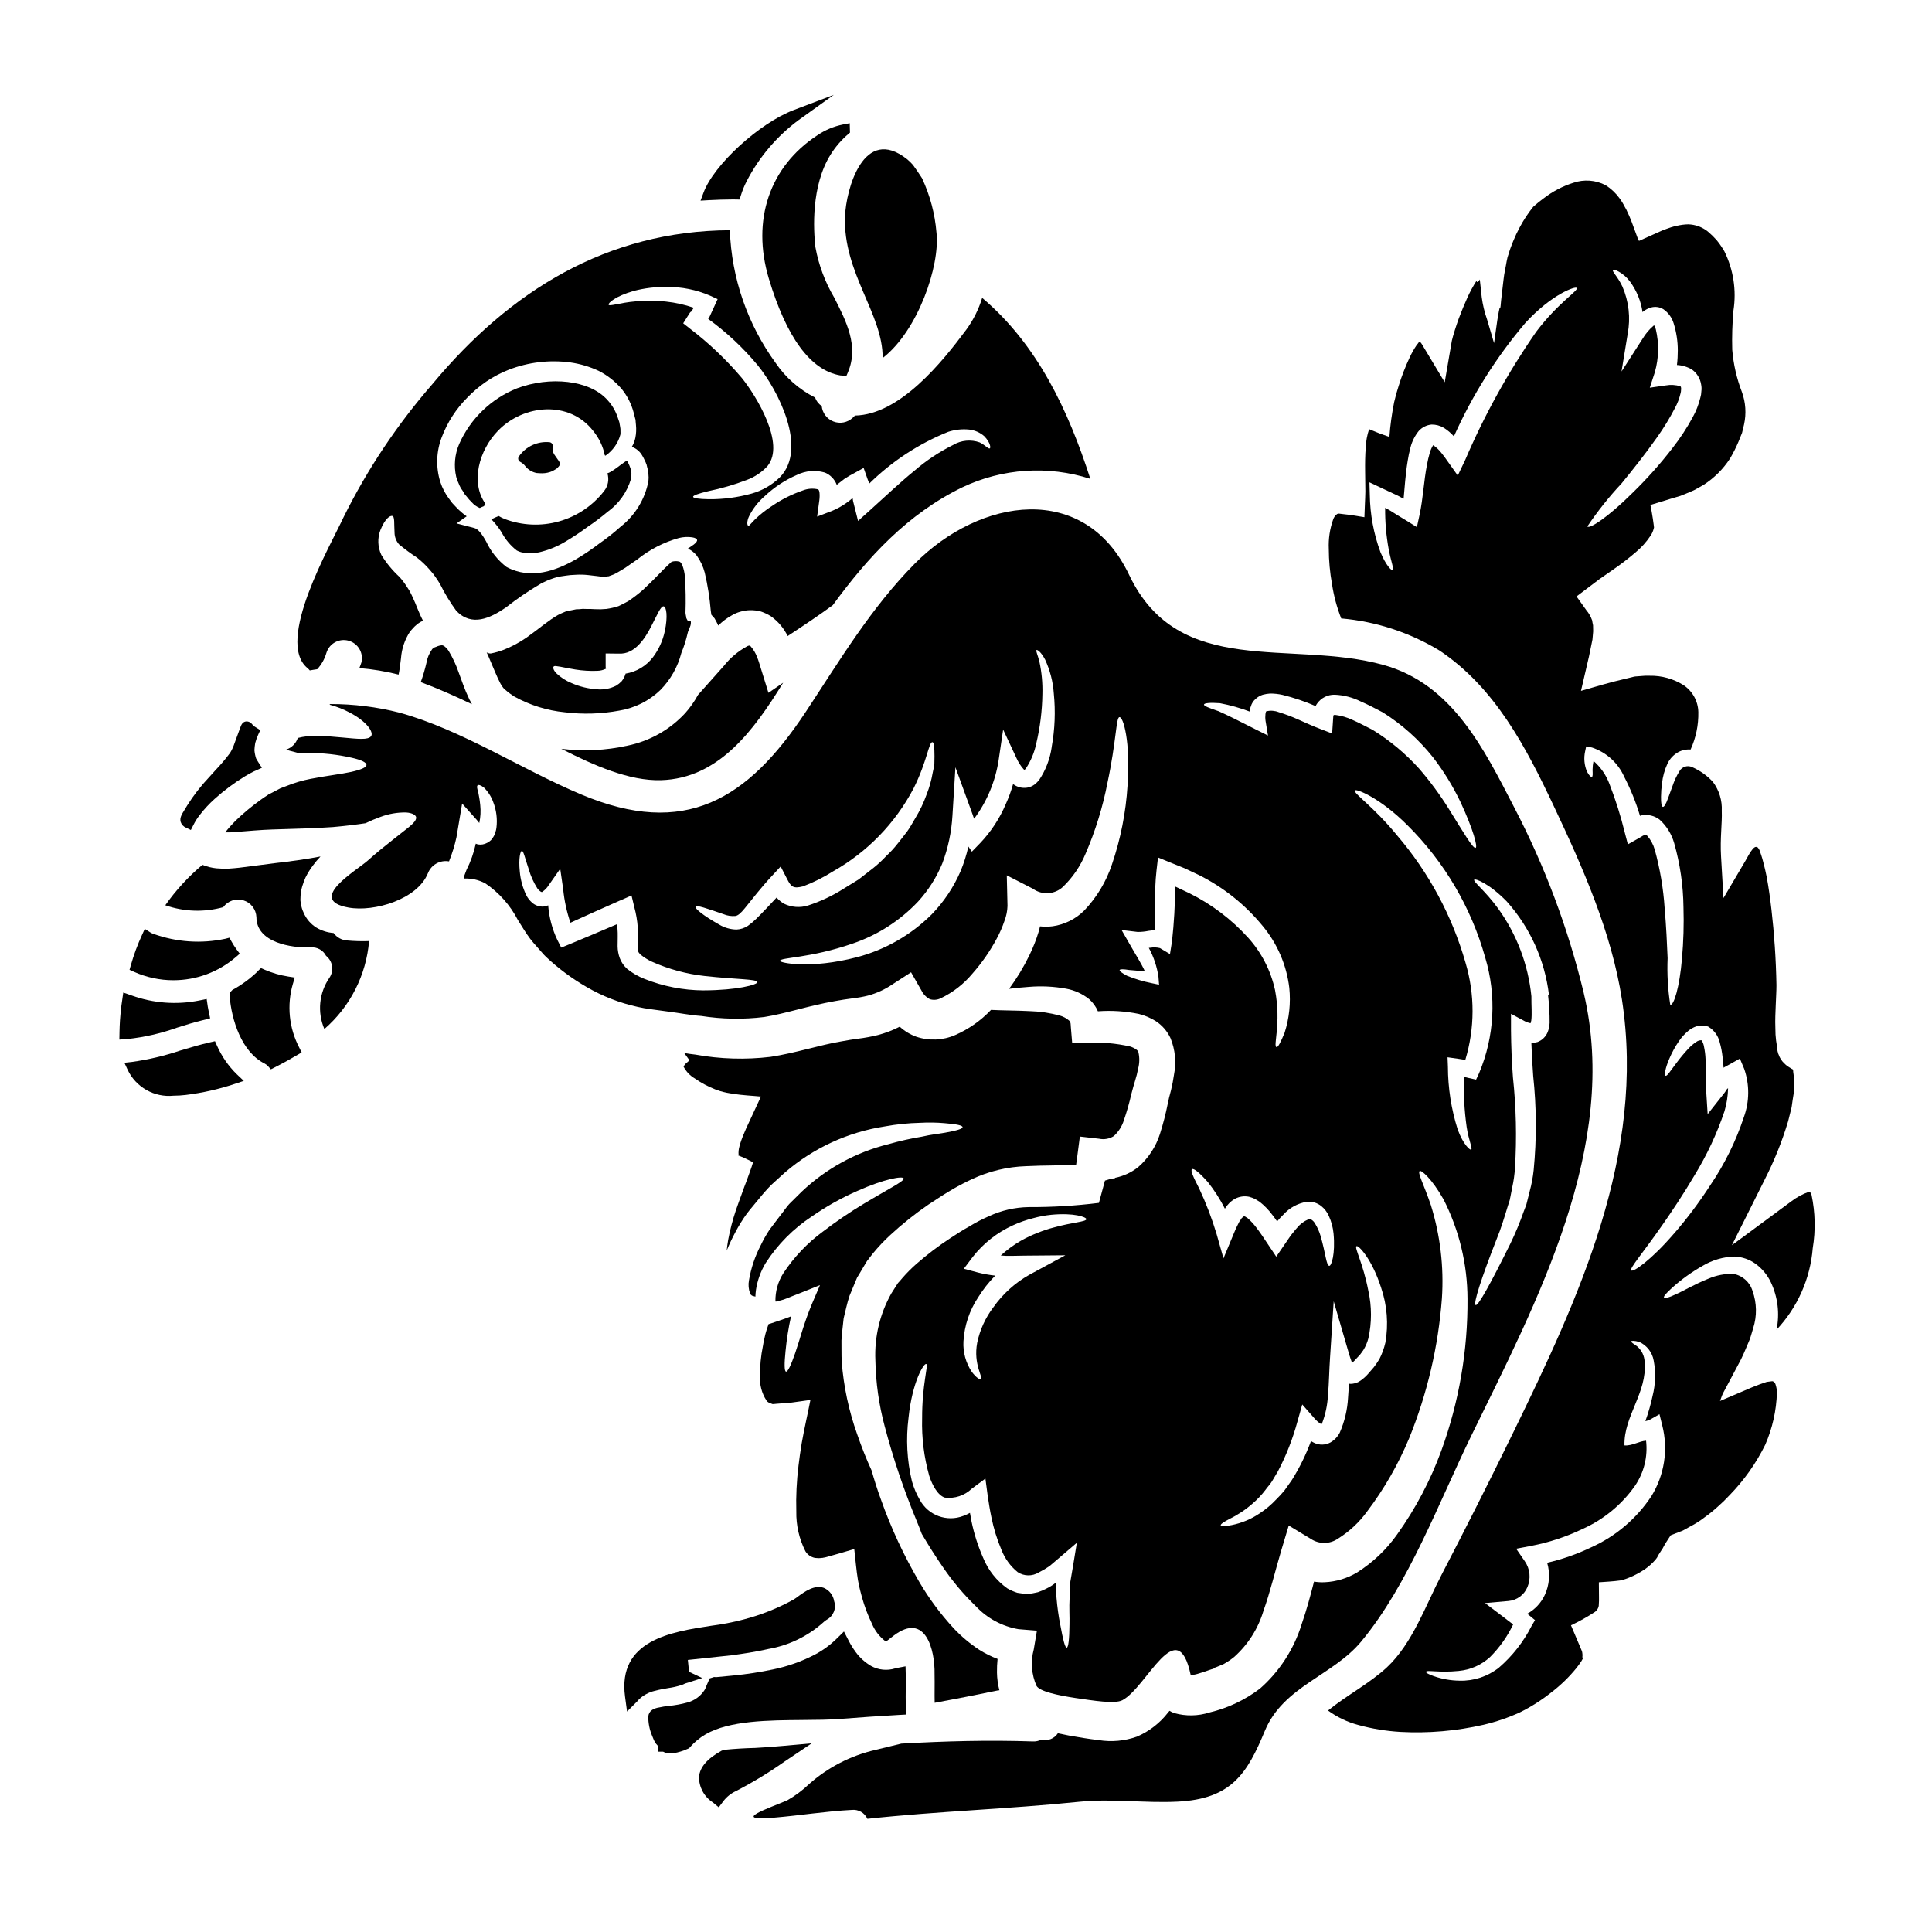
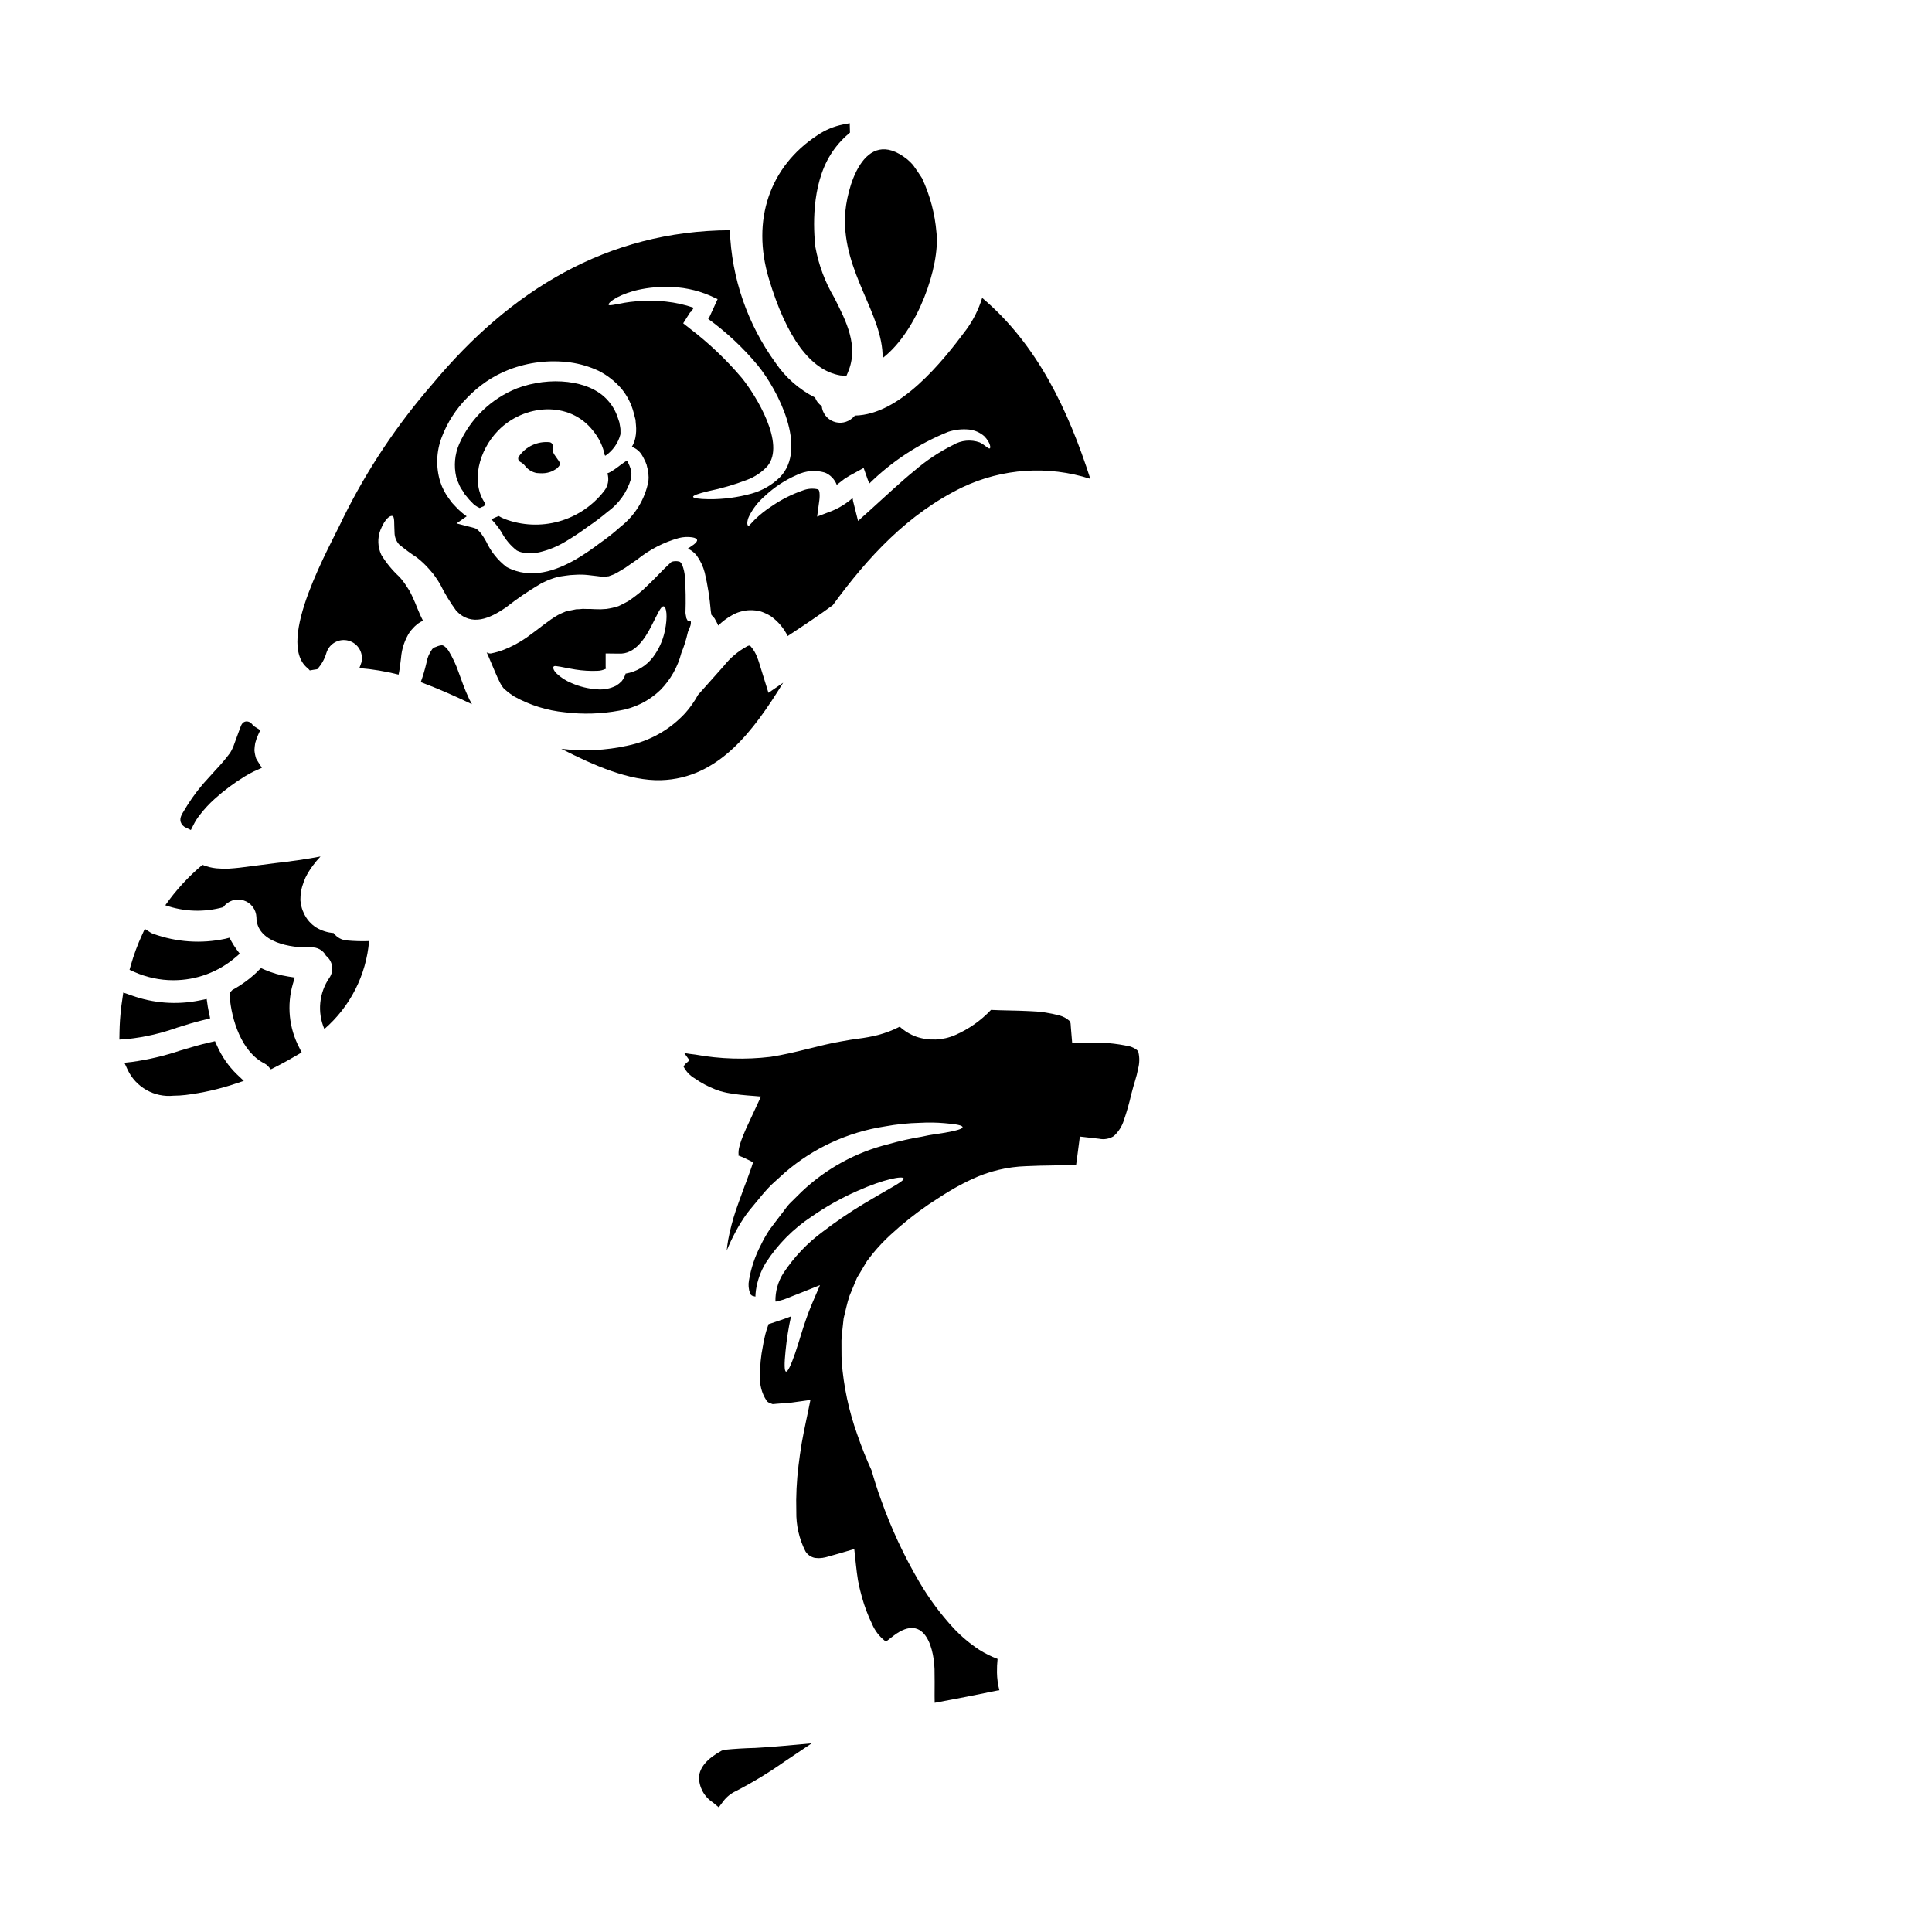
<svg xmlns="http://www.w3.org/2000/svg" fill="#000000" width="800px" height="800px" version="1.1" viewBox="144 144 512 512">
  <g>
    <path d="m193.27 363.33 1.305 0.637 0.66-1.289v-0.004c0.477-0.961 1.051-1.875 1.719-2.719l0.031-0.035c1.152-1.496 2.441-2.887 3.844-4.152 2.519-2.277 5.246-4.312 8.148-6.078l0.512-0.293c0.535-0.305 1.066-0.605 1.66-0.906l2.258-1.02-0.941-1.465c-0.238-0.395-0.492-0.789-0.598-1.012v0.004c-0.227-0.711-0.375-1.441-0.441-2.184 0.031-0.637 0.102-1.27 0.207-1.898 0.207-0.777 0.477-1.535 0.812-2.266l0.527-1.148-1.535-0.977c-0.23-0.18-0.441-0.383-0.633-0.605-0.391-0.531-1.043-0.809-1.699-0.719-0.926 0.184-1.18 0.961-1.465 1.711l-1.477 4.023c-0.293 0.902-0.688 1.77-1.18 2.582-1.184 1.586-2.461 3.098-3.828 4.527l-1.727 1.914h-0.004c-2.184 2.305-4.133 4.816-5.82 7.504l-0.664 1.094c-0.789 1.266-1.367 2.188-1.055 3.277v0.004c0.223 0.672 0.73 1.219 1.383 1.492z" />
    <path d="m189.93 403.77c6.082 0.012 11.965-2.164 16.57-6.133l1.039-0.898-0.82-1.098c-0.5-0.684-0.957-1.398-1.367-2.141l-0.555-0.996-1.105 0.285c-6.352 1.352-12.953 0.898-19.059-1.312-0.297-0.09-0.574-0.223-0.832-0.395l-1.43-0.922-0.703 1.547c-1.207 2.609-2.207 5.312-2.992 8.078l-0.344 1.223 1.16 0.52 0.004 0.004c3.281 1.473 6.836 2.238 10.434 2.238z" />
    <path d="m190.91 416.34c2.254-0.715 4.594-1.449 6.91-2l1.871-0.477-0.395-1.887c-0.086-0.395-0.168-0.789-0.227-1.18l-0.301-2.055-2.043 0.414c-5.941 1.172-12.094 0.711-17.793-1.332l-2.262-0.789-0.633 4.43c-0.195 2.008-0.328 3.977-0.363 5.883l-0.039 2.148 2.144-0.148c4.481-0.477 8.887-1.488 13.129-3.008z" />
    <path d="m262.99 316.66c-0.285-0.504-0.664-0.949-1.117-1.309-0.191-0.188-0.438-0.309-0.703-0.352-0.531 0.031-1.055 0.164-1.535 0.395l-0.449 0.16-0.062 0.031-0.129 0.062c-0.125 0.129-0.449 0.324-0.449 0.355s0 0.062-0.031 0.062c-0.777 1.074-1.293 2.312-1.504 3.617-0.402 1.723-0.902 3.422-1.504 5.086 4.609 1.727 9.121 3.711 13.566 5.856-0.254-0.449-0.512-0.93-0.703-1.316-1.344-2.812-2.047-5.086-2.883-7.293v0.004c-0.648-1.867-1.484-3.66-2.496-5.359z" />
-     <path d="m321.07 591.36c1.18-0.16 2.344-0.426 3.481-0.785 0.336-0.102 0.664-0.238 0.969-0.414l4.582-1.465-3.496-1.645-0.32-3.148c3.688-0.395 7.523-0.816 11.527-1.227 2.894-0.395 6.297-0.871 9.754-1.668l0.004-0.004c5.484-0.938 10.586-3.414 14.711-7.148 0.238-0.227 0.504-0.426 0.785-0.602 1.781-0.93 2.629-3.012 1.992-4.922-0.242-1.578-1.285-2.918-2.754-3.539-2.457-0.879-5.039 0.992-6.922 2.363-0.395 0.285-0.734 0.543-1.031 0.719h-0.004c-4.195 2.324-8.672 4.109-13.32 5.309-2.828 0.742-5.703 1.301-8.605 1.668-10.469 1.598-24.797 3.789-22.781 18.781l0.531 3.938 2.809-2.809c0.133-0.133 0.254-0.281 0.363-0.434 1.152-1.082 2.566-1.848 4.106-2.223 1.293-0.348 2.527-0.559 3.621-0.746z" />
    <path d="m235.93 393.23c-1.406-0.105-2.695-0.824-3.523-1.969-1.59-0.117-3.133-0.598-4.512-1.406-1.523-0.934-2.723-2.32-3.422-3.969-0.375-0.766-0.621-1.586-0.734-2.43l-0.098-0.609-0.031-0.289 0.031-0.926v-0.129l0.062-0.703 0.098-0.668c0.031-0.324 0.191-0.789 0.289-1.215v-0.004c0.238-0.797 0.527-1.578 0.863-2.34 0.555-1.125 1.215-2.195 1.969-3.199 0.621-0.84 1.293-1.641 2.012-2.398-3.676 0.703-7.742 1.277-11.996 1.758-3.008 0.395-6.176 0.789-9.469 1.215-0.789 0.094-1.969 0.191-2.914 0.254v0.008c-1.078 0.027-2.156-0.004-3.231-0.098-1.262-0.133-2.5-0.445-3.676-0.926-3.734 3.129-7.039 6.731-9.84 10.715 4.945 1.734 10.301 1.914 15.352 0.512 1.211-1.684 3.359-2.414 5.348-1.812 1.984 0.602 3.371 2.398 3.449 4.473 0 6.719 9.246 8.188 14.398 7.996h-0.004c1.684-0.145 3.289 0.738 4.062 2.238 1.77 1.398 2.16 3.926 0.898 5.793-2.758 3.996-3.266 9.137-1.348 13.598 6.844-5.926 11.094-14.289 11.848-23.309-1.961 0.074-3.926 0.02-5.883-0.16z" />
    <path d="m325.25 426.44c-0.016 0.062-0.039 0.129-0.066 0.188-0.031 0-0.094 0 0 0.098 0.676 1.281 1.695 2.344 2.945 3.07 1.672 1.168 3.477 2.137 5.375 2.883l1.375 0.48c1.137 0.332 2.305 0.57 3.484 0.703 2.305 0.414 5.152 0.512 7.297 0.734-1.348 2.91-2.656 5.727-3.938 8.477l-0.867 2.047-0.395 1.055c-0.191 0.574-0.395 1.152-0.512 1.664l0.004 0.004c-0.199 0.695-0.277 1.422-0.223 2.141 0 0.129 0.031 0.098 0 0.129v0.004c-0.035 0.035-0.082 0.059-0.129 0.062 1.363 0.527 2.688 1.148 3.965 1.855-0.445 1.535-1.148 3.293-1.691 4.859-0.449 1.152-0.867 2.269-1.25 3.363-0.605 1.598-1.117 3.102-1.629 4.543-0.848 2.531-1.52 5.121-2.016 7.742-0.191 1.023-0.289 1.969-0.395 2.883 0.676-1.676 1.449-3.309 2.305-4.898 0.879-1.676 1.875-3.289 2.977-4.828 1.086-1.441 2.238-2.719 3.293-4.035 1.035-1.293 2.133-2.535 3.297-3.711 1.215-1.086 2.363-2.172 3.519-3.195 7.508-6.496 16.699-10.742 26.512-12.246 3.106-0.57 6.25-0.891 9.402-0.961 2.133-0.121 4.273-0.086 6.402 0.098 3.293 0.254 4.797 0.605 4.797 1.055s-1.469 0.898-4.668 1.473c-1.633 0.289-3.68 0.48-6.144 1.055-2.957 0.488-5.883 1.145-8.766 1.969-8.641 2.133-16.578 6.473-23.039 12.594-0.961 0.957-1.969 1.969-2.977 2.941-1.008 0.973-1.824 2.305-2.781 3.488-0.898 1.215-1.922 2.465-2.812 3.711-0.859 1.312-1.633 2.68-2.309 4.098-1.508 2.902-2.555 6.019-3.102 9.246-0.223 1.168-0.121 2.371 0.289 3.488 0.129 0.094 0.098 0.32 0.223 0.352v-0.004c0.059 0.039 0.113 0.082 0.164 0.129 0.031 0.031-0.066 0.094 0.574 0.254v0.004c0.152 0.023 0.305 0.066 0.449 0.129 0.02-0.609 0.07-1.219 0.156-1.824 0.383-2.504 1.254-4.91 2.562-7.082 3.18-4.945 7.367-9.164 12.285-12.383 3.789-2.641 7.832-4.902 12.066-6.754 7.164-3.199 12.027-4 12.223-3.293 0.254 0.703-4 2.754-10.461 6.656l-0.004-0.004c-3.762 2.258-7.394 4.727-10.879 7.391-4.152 3.043-7.727 6.801-10.559 11.102-1.41 2.227-2.133 4.82-2.078 7.457 0.055 0.008 0.109 0.016 0.16 0.031 0.668-0.16 1.375-0.355 2.047-0.543 1.504-0.609 2.977-1.18 4.383-1.727l5.215-2.082-2.113 4.93c-2.144 5.09-3.324 9.84-4.449 13.055-1.121 3.215-1.969 5.023-2.434 4.93s-0.477-2.113-0.125-5.512l0.004-0.004c0.293-3.066 0.773-6.109 1.441-9.117-0.066 0.031-0.129 0.031-0.191 0.062-1.664 0.672-3.457 1.215-5.309 1.855l-0.449 0.129c-0.16 0.512-0.32 0.992-0.512 1.504-0.254 0.789-0.223 0.832-0.355 1.246l-0.223 0.992c-0.188 0.703-0.289 1.344-0.395 2.016h-0.004c-0.547 2.664-0.809 5.379-0.785 8.098-0.113 2.223 0.465 4.422 1.66 6.297 0.395 0.672 0.961 0.734 1.633 1.023-0.031 0.031 0.191 0 0.418 0l0.605-0.062 1.246-0.098 2.527-0.188c1.758-0.254 3.519-0.48 5.277-0.734-0.699 3.613-1.629 7.582-2.301 11.414-0.395 2.301-0.605 4-0.863 6.047l0.004-0.004c-0.496 4.012-0.691 8.055-0.578 12.094-0.07 3.652 0.754 7.266 2.398 10.527 0.562 0.934 1.492 1.582 2.559 1.789l0.961 0.062 0.543-0.031 0.16-0.031c0.184 0.016 0.371-0.004 0.543-0.062 0.305-0.039 0.605-0.102 0.898-0.191 2.465-0.676 4.894-1.379 7.293-2.109 0.32 2.684 0.543 5.629 0.992 8.316l0.352 1.727 0.223 0.93 0.48 1.824v-0.004c0.676 2.422 1.562 4.777 2.656 7.039 0.734 1.758 1.902 3.301 3.394 4.481 0.395 0.129 0.125 0.129 0.512 0.066 0 0 1.789-1.379 1.824-1.41 8.508-6.465 10.973 3.938 10.848 10.113 0.062 2.879-0.031 5.371 0.031 7.676 5.535-1.023 11.066-2.109 16.637-3.262 0.188-0.031 0.352-0.031 0.512-0.062v-0.004c-0.402-1.543-0.617-3.129-0.641-4.723-0.016-1.195 0.039-2.391 0.16-3.582-1.691-0.633-3.309-1.438-4.836-2.402-2.473-1.625-4.75-3.535-6.781-5.695-3.473-3.754-6.531-7.871-9.117-12.281-4.078-6.945-7.484-14.262-10.172-21.855-1.027-2.812-1.828-5.375-2.465-7.68-1.348-2.914-2.625-6.113-3.84-9.633v0.004c-2.215-6.211-3.594-12.688-4.094-19.258-0.098-1.824-0.031-3.711-0.066-5.602 0.098-1.918 0.395-3.867 0.578-5.852 0.512-1.969 0.863-3.938 1.574-6.016 0.449-1.059 0.867-2.113 1.312-3.168l0.672-1.602 0.734-1.211 1.441-2.434 0.191-0.324 0.094-0.156 0.254-0.395 0.062-0.062 0.512-0.672 1.023-1.312h0.004c1.387-1.672 2.883-3.25 4.481-4.723 3.152-2.914 6.512-5.598 10.047-8.031 1.824-1.18 3.613-2.402 5.598-3.586 1.906-1.16 3.879-2.211 5.906-3.148 4.527-2.144 9.449-3.332 14.457-3.488 4.894-0.254 9.312-0.129 13.246-0.395l0.223-1.598 0.766-5.856 5.09 0.578h0.004c1.344 0.285 2.746 0.031 3.902-0.703 1.238-1.129 2.156-2.562 2.656-4.16 0.781-2.254 1.441-4.551 1.965-6.883l0.543-2.016 0.48-1.629c0.332-1.031 0.594-2.082 0.789-3.148 0.391-1.418 0.422-2.914 0.098-4.348-0.086-0.301-0.281-0.562-0.543-0.738-0.512-0.371-1.086-0.652-1.695-0.832-3.727-0.836-7.547-1.168-11.359-0.992l-3.969 0.031-0.352-4.215c-0.062-0.832 0-1.18-0.395-1.629h0.004c-0.758-0.68-1.668-1.16-2.652-1.41-2.594-0.695-5.254-1.082-7.938-1.152-3.711-0.188-7.043-0.156-10.176-0.32-2.68 2.828-5.898 5.09-9.469 6.656-3.269 1.43-6.953 1.59-10.336 0.449-1.621-0.59-3.109-1.492-4.379-2.656-1.836 0.941-3.769 1.68-5.766 2.207-1.703 0.422-3.434 0.746-5.18 0.961-1.473 0.191-2.754 0.395-4.578 0.734-5.598 0.926-12.027 3.07-18.746 4.094-6.625 0.785-13.332 0.582-19.898-0.605-1.023-0.098-1.969-0.254-2.945-0.418l1.379 1.922c-0.324 0.32-0.609 0.574-0.961 0.863-0.352 0.285-0.281 0.441-0.504 0.605z" />
    <path d="m221.63 404.69 0.488-1.629-1.68-0.262c-2.199-0.34-4.348-0.961-6.387-1.848l-0.891-0.395-0.703 0.664-0.324 0.348v0.004c-1.965 1.871-4.168 3.477-6.551 4.777l-0.723 0.758v0.875c0.496 6.359 3.207 14.848 9.227 17.84 0.359 0.184 0.68 0.434 0.949 0.734l0.754 0.824 1-0.508c2.047-1.031 4.055-2.141 5.973-3.277l1.18-0.695-0.613-1.23v-0.004c-2.75-5.227-3.356-11.312-1.699-16.977z" />
    <path d="m201.47 421.03-0.492-1.102-1.18 0.266c-2.777 0.625-5.512 1.445-8.133 2.238-4.117 1.383-8.355 2.379-12.66 2.981l-2.035 0.227 0.855 1.859c2.195 4.637 7.074 7.387 12.18 6.871 1.074-0.004 2.148-0.07 3.215-0.199 4.43-0.543 8.793-1.527 13.027-2.941l2.363-0.789-1.793-1.699h-0.004c-2.269-2.195-4.082-4.816-5.344-7.711z" />
    <path d="m304.97 269.44c0.5 1.602 0.18 3.352-0.863 4.668-3.019 3.898-7.215 6.723-11.961 8.059-4.75 1.336-9.801 1.113-14.41-0.637-0.547-0.215-1.074-0.48-1.574-0.785-0.676 0.258-1.332 0.559-1.969 0.898 0.098 0.094 0.191 0.156 0.293 0.254 0.91 0.969 1.723 2.023 2.426 3.148 0.988 1.879 2.363 3.527 4.035 4.832 0.141 0.059 0.281 0.121 0.414 0.195 0.27 0.117 0.547 0.215 0.836 0.285 0.457 0.117 0.93 0.18 1.402 0.195 0.531 0.094 1.074 0.094 1.602 0 0.574-0.004 1.141-0.066 1.699-0.195 2.457-0.578 4.812-1.539 6.973-2.848 2.008-1.191 3.949-2.481 5.82-3.871 1.844-1.234 3.617-2.57 5.312-3.996 2.977-2.133 5.16-5.195 6.207-8.703 0.09-0.312 0.125-0.637 0.098-0.961l0.031-0.449-0.129-0.672-0.094-0.637-0.031-0.066-0.098-0.289h-0.004c-0.113-0.34-0.25-0.672-0.41-0.992-0.117-0.27-0.258-0.527-0.418-0.77-0.234 0.082-0.449 0.203-0.645 0.355-1.117 0.734-2.363 1.855-3.707 2.59-0.266 0.156-0.547 0.285-0.836 0.391z" />
-     <path d="m338.29 196.85 1.695 0.031 0.332-1.027c0.398-1.309 0.914-2.578 1.535-3.797 3.316-6.43 8.066-12.012 13.887-16.309l9.227-6.609-10.629 4.027c-9.133 3.469-21.188 14.516-23.898 21.895l-0.789 2.109 2.242-0.129c2.129-0.117 4.25-0.18 6.398-0.191z" />
    <path d="m347.74 217.81c4.691 15.637 11.043 24.27 18.863 25.664 0.156 0.035 0.32 0.043 0.48 0.031l1.18 0.219 0.465-1.098c2.91-6.906-0.438-13.461-3.672-19.801-2.43-4.117-4.109-8.629-4.965-13.328-0.523-4.606-1.18-16.203 4.035-24.547 1.258-2.008 2.812-3.816 4.606-5.363l0.52-0.441-0.066-2.492-1.746 0.332c-2.449 0.488-4.777 1.465-6.84 2.871-12.668 8.297-17.477 22.48-12.859 37.953z" />
    <path d="m325.51 296.83c-0.086-1.027-0.312-2.039-0.672-3.008-0.32-0.578-0.418-0.93-0.93-1.027-0.621-0.137-1.27-0.113-1.883 0.066-0.035 0-0.035 0-0.066 0.031-1.375 1.246-2.91 2.781-4.723 4.672-0.926 0.926-1.887 1.824-2.848 2.754v0.004c-1.227 1.07-2.519 2.066-3.875 2.973-0.863 0.449-1.691 0.926-2.621 1.344-1.043 0.34-2.113 0.586-3.199 0.734-1 0.102-2.004 0.121-3.008 0.066l-1.312-0.062h-1.059l0.004-0.004c-0.609-0.047-1.219-0.023-1.824 0.066l-0.832 0.031-1.246 0.254-1.277 0.254-0.16 0.035-0.031 0.031-0.098 0.031-0.219 0.094c-0.547 0.191-1.121 0.512-1.727 0.789-2.434 1.348-5.09 3.68-8.477 6.082h-0.008c-1.84 1.273-3.82 2.332-5.902 3.148-1.121 0.434-2.277 0.766-3.457 0.992-0.383 0.012-0.762-0.09-1.09-0.289 0.293 0.609 0.547 1.215 0.789 1.793 0.992 2.269 1.918 4.668 2.812 6.363v0.004c0.184 0.355 0.398 0.699 0.641 1.023l0.219 0.289 0.48 0.449v-0.004c0.75 0.664 1.555 1.262 2.402 1.789 4.117 2.281 8.66 3.699 13.344 4.16 4.824 0.598 9.711 0.445 14.492-0.445 4.098-0.676 7.894-2.582 10.879-5.473 2.676-2.719 4.582-6.094 5.535-9.789 0.703-1.699 1.258-3.453 1.664-5.246 0.125-0.734 0.863-1.789 0.863-2.719l-0.004-0.402-0.789-0.094-0.418-0.789c-0.031-0.512-0.223-0.992-0.223-1.473h0.004c0.109-3.168 0.059-6.336-0.152-9.5zm-5.344 14.492c-0.531 2.469-1.59 4.793-3.102 6.812-1.777 2.348-4.391 3.918-7.297 4.387-0.027 0.059-0.035 0.125-0.031 0.191-0.223 0.66-0.559 1.277-0.992 1.824-0.438 0.453-0.934 0.852-1.473 1.18-1.543 0.777-3.269 1.109-4.992 0.961-2.359-0.148-4.676-0.711-6.844-1.668-1.469-0.598-2.812-1.465-3.965-2.555-0.836-0.867-0.93-1.473-0.789-1.758 0.223-0.355 0.926-0.129 1.855 0 0.867 0.156 2.301 0.48 3.969 0.734h-0.004c1.906 0.305 3.832 0.422 5.758 0.348 0.812-0.012 1.613-0.207 2.34-0.574v-0.031c-0.098-0.066 0.031 0.031-0.031-0.129-0.055-0.133-0.078-0.277-0.066-0.418v-3.453l2.852 0.031h0.668c4.223 0.254 6.91-4.035 8.547-7.199 1.633-3.164 2.559-5.473 3.324-5.312 0.691 0.133 1.141 2.598 0.273 6.629z" />
-     <path d="m356.9 599.81c3.562-0.023 6.926-0.047 9.812-0.281 5.164-0.41 10.328-0.762 15.496-1.055l1.969-0.105-0.102-1.969c-0.09-1.855-0.059-3.617-0.039-5.234 0.02-1.18 0.039-2.258 0-3.258l-0.059-2.312-2.273 0.434-0.484 0.117h-0.004c-2.113 0.66-4.406 0.43-6.348-0.637-1.602-0.93-2.992-2.184-4.082-3.68-0.719-0.973-1.359-2.004-1.906-3.082l-1.223-2.383-1.91 1.875c-1.715 1.691-3.668 3.121-5.801 4.246-3.504 1.82-7.246 3.148-11.117 3.934-3.438 0.723-6.906 1.254-10.402 1.598l-4.637 0.445-0.551-0.039-1.18 0.375-0.832 1.91 0.004-0.004c-0.141 0.438-0.332 0.855-0.57 1.246-1.059 1.598-2.668 2.746-4.519 3.231-1.609 0.438-3.25 0.734-4.906 0.898-0.887 0.086-1.77 0.227-2.641 0.422-0.621 0.09-1.219 0.301-1.754 0.625-0.59 0.383-0.973 1.012-1.039 1.711-0.027 1.773 0.32 3.535 1.02 5.168l0.168 0.418v-0.004c0.164 0.438 0.355 0.867 0.57 1.281l0.301 0.414c0.234 0.25 0.375 0.422 0.457 0.527l0.023 1.574h1.398-0.004c0.586 0.316 1.242 0.477 1.906 0.469 0.289-0.004 0.578-0.027 0.867-0.074 1.266-0.211 2.5-0.59 3.672-1.125l0.418-0.172 0.305-0.344h-0.004c1.172-1.32 2.539-2.449 4.062-3.344 6.316-3.68 16.742-3.75 25.938-3.816z" />
    <path d="m377.91 238.89c9.375-7.231 15.23-24.477 14.273-33.211l-0.004-0.004c-0.406-5.008-1.707-9.906-3.84-14.461-0.789-1.215-1.574-2.398-2.398-3.519v0.004c-0.457-0.512-0.949-0.996-1.469-1.441-11.648-9.34-16.289 8.066-16.531 15.102-0.559 14.941 10.098 25.883 9.969 37.531z" />
    <path d="m226.1 321.67c0.641-0.129 1.312-0.223 1.969-0.324 1.137-1.234 1.969-2.715 2.434-4.328 0.762-2.488 3.367-3.922 5.879-3.227 2.512 0.691 4.016 3.254 3.394 5.785-0.16 0.512-0.352 0.992-0.543 1.473 3.512 0.285 6.988 0.863 10.402 1.727 0.254-1.117 0.414-2.559 0.637-4.348 0.184-2.5 0.996-4.91 2.359-7.012 0.32-0.395 0.637-0.734 0.961-1.086 0.203-0.234 0.43-0.449 0.672-0.641l0.289-0.254 0.129-0.125c0.062-0.031 0.512-0.32 0.512-0.32l-0.004-0.004c0.039-0.035 0.082-0.066 0.129-0.098l0.789-0.395c-1.215-2.305-1.828-4.328-2.625-5.953-0.254-0.578-0.512-1.121-0.734-1.539-0.16-0.395-0.672-1.086-0.992-1.629l-0.004 0.004c-0.566-0.898-1.207-1.742-1.922-2.527-1.848-1.703-3.453-3.652-4.766-5.793-0.973-2.062-1.062-4.43-0.258-6.559 1.246-3.102 2.559-3.906 3.148-3.773 0.703 0.16 0.449 2.078 0.605 4.379 0.004 1.16 0.422 2.277 1.184 3.148 1.504 1.254 3.082 2.418 4.723 3.488 1.211 0.938 2.324 1.992 3.324 3.148 0.449 0.574 0.836 0.895 1.41 1.727v0.004c0.504 0.688 0.977 1.402 1.41 2.141 1.234 2.496 2.684 4.887 4.328 7.133 4.098 4.254 8.957 1.922 13.02-0.832v0.004c3.027-2.383 6.215-4.551 9.539-6.496 0.992-0.508 2.019-0.945 3.078-1.301l0.395-0.129 0.223-0.062 0.094-0.031v-0.004c0.211-0.066 0.426-0.121 0.641-0.16l0.637-0.129 1.277-0.188 1.246-0.16 1.664-0.094 0.008-0.004c1.051-0.055 2.102-0.02 3.148 0.094l1.375 0.16 1.09 0.125v0.004c0.547 0.086 1.102 0.141 1.66 0.16 0.48 0.031 0.836-0.129 1.277-0.129 0.449-0.156 0.93-0.352 1.379-0.512 0.992-0.449 1.969-1.148 3.039-1.758 1.09-0.789 2.144-1.473 3.148-2.176v-0.004c3.25-2.625 7-4.562 11.02-5.691 1.152-0.289 2.344-0.355 3.519-0.191 0.836 0.125 1.246 0.395 1.316 0.703 0.066 0.312-0.254 0.734-0.867 1.211-0.395 0.293-0.961 0.672-1.574 1.09v0.004c0.926 0.414 1.738 1.051 2.363 1.852 0.977 1.359 1.695 2.891 2.113 4.512 0.781 3.324 1.312 6.707 1.598 10.109l0.16 1.055c0.254 0.289 0.543 0.578 0.832 0.93 0.371 0.621 0.699 1.262 0.992 1.922 1.09-1.086 2.328-2.016 3.68-2.754 0.66-0.387 1.371-0.691 2.109-0.898 0.852-0.262 1.734-0.402 2.625-0.418 0.98-0.023 1.965 0.098 2.91 0.355 0.922 0.312 1.801 0.73 2.625 1.246 1.895 1.352 3.422 3.156 4.445 5.246 4.723-3.102 8.766-5.82 11.965-8.191 9.312-12.734 19.805-24.156 34.328-31.223h0.004c10.609-5.035 22.738-5.836 33.914-2.238-5.856-18.176-14.016-35.578-28.668-47.961-0.922 3.031-2.352 5.887-4.223 8.445-6.363 8.574-17.594 22.523-29.496 22.746-0.188 0.219-0.395 0.422-0.613 0.609-1.367 1.262-3.332 1.637-5.07 0.969-1.738-0.668-2.945-2.262-3.117-4.117-0.82-0.527-1.441-1.316-1.762-2.238-4.211-2.125-7.809-5.285-10.461-9.184-7.457-10.25-11.676-22.492-12.125-35.16-32.539 0.188-58.168 15.965-78.836 40.793h0.004c-9.309 10.688-17.211 22.52-23.512 35.215-3.488 7.555-18.203 32.891-9.602 40.023l0.004 0.004c0.227 0.184 0.438 0.395 0.621 0.625zm136.42-52.473c1.492 0.598 2.664 1.793 3.231 3.297l0.035-0.031c0.668-0.512 1.312-1.023 1.969-1.535 0.844-0.566 1.723-1.078 2.625-1.539l2.496-1.375 1.055 3.008c0.129 0.352 0.289 0.734 0.449 1.121 5.996-5.898 13.094-10.551 20.891-13.695 1.785-0.586 3.668-0.793 5.535-0.609 1.496 0.156 2.902 0.773 4.035 1.762 1.691 1.758 1.723 3.106 1.469 3.231-0.352 0.223-1.117-0.789-2.652-1.574-2.344-0.852-4.945-0.605-7.086 0.672-3.684 1.836-7.121 4.125-10.234 6.816-3.742 3.039-7.477 6.59-11.84 10.523l-3.102 2.781-1.312-5.215c-0.066-0.254-0.066-0.512-0.129-0.863v0.004c-1.602 1.418-3.43 2.562-5.406 3.391l-4 1.535 0.578-4.285c0.105-0.742 0.117-1.496 0.031-2.242-0.16-0.547-0.16-0.547-0.418-0.703h0.004c-1.348-0.305-2.75-0.191-4.031 0.32-2.844 0.984-5.543 2.34-8.031 4.031-1.699 1.078-3.281 2.332-4.723 3.742-0.449 0.48-0.789 0.836-1.055 1.121-0.27 0.289-0.418 0.48-0.578 0.449s-0.254-0.254-0.289-0.672v-0.004c0.023-0.645 0.188-1.277 0.48-1.855 1.008-2.027 2.414-3.832 4.129-5.309 2.5-2.363 5.391-4.269 8.543-5.633 2.277-1.117 4.894-1.348 7.332-0.648zm-50.551-48.105c2.852-0.742 5.789-1.098 8.734-1.055 3.938-0.035 7.84 0.746 11.453 2.305l2.019 0.93-1.18 2.59c-0.324 0.672-0.641 1.379-0.961 2.082-0.105 0.195-0.223 0.387-0.355 0.574 4.871 3.527 9.277 7.656 13.121 12.281 5.406 6.625 13.312 22.016 5.902 29.66v0.004c-2.086 2.051-4.66 3.539-7.477 4.328-3.711 1.031-7.543 1.539-11.391 1.504-2.688-0.031-4.129-0.289-4.16-0.637-0.031-0.352 1.41-0.867 3.938-1.473h-0.004c3.523-0.719 6.981-1.723 10.336-3.008 2.078-0.77 3.941-2.019 5.441-3.648 4.859-5.902-3.012-18.684-6.785-23.355-4.137-4.887-8.793-9.309-13.887-13.184l-1.66-1.312 1.758-2.781v0.004c0.098-0.16 0.242-0.281 0.414-0.355l0.516-0.832c0.039-0.047 0.07-0.102 0.094-0.16-2.375-0.812-4.832-1.359-7.328-1.629-2.656-0.324-5.34-0.348-8-0.066-4.328 0.355-7.086 1.441-7.231 0.867-0.141-0.398 1.801-2.242 6.691-3.633zm-50.914 38.809c1.488-3.945 3.801-7.535 6.781-10.523 1.527-1.582 3.211-3.008 5.027-4.254 1.871-1.266 3.875-2.324 5.981-3.148 5.191-2.004 10.805-2.664 16.32-1.922 2.602 0.371 5.137 1.125 7.516 2.238 2.293 1.172 4.336 2.777 6.016 4.723 1.523 1.855 2.625 4.019 3.231 6.34 0.16 0.543 0.289 1.086 0.418 1.629l0.062 0.191c0 0.098-0.031-0.094 0.031 0.254v0.098l0.031 0.395 0.066 0.703v0.004c0.117 1.133 0.062 2.277-0.16 3.394-0.176 0.844-0.488 1.652-0.93 2.394 1.207 0.434 2.211 1.301 2.816 2.434 0.324 0.512 0.48 0.961 0.734 1.441l0.16 0.352 0.062 0.191 0.035 0.094h0.031l0.094 0.324v0.031l0.16 0.668 0.188 0.672 0.098 0.992h0.008c0.078 0.641 0.078 1.285 0 1.922-0.922 4.781-3.551 9.066-7.394 12.059-1.781 1.598-3.664 3.086-5.633 4.449-1.984 1.516-4.055 2.918-6.207 4.191-5.211 2.977-11.898 5.473-18.363 2.016h0.004c-2.305-1.77-4.152-4.07-5.375-6.707-1.152-2.078-2.176-3.391-3.231-3.644l-4.644-1.195 2.688-1.891c-0.41-0.273-0.801-0.574-1.18-0.895-0.613-0.504-1.191-1.047-1.727-1.633-0.32-0.32-0.414-0.414-0.926-0.992l-0.672-0.895c-1.109-1.426-1.961-3.035-2.512-4.758-1.18-3.848-1.043-7.981 0.395-11.742z" />
    <path d="m265.58 272.19c0.25 0.668 0.594 1.293 1.023 1.855l0.574 0.961h0.004c0.191 0.203 0.371 0.418 0.543 0.641 0.383 0.516 0.812 0.996 1.281 1.438 0.578 0.676 1.312 1.207 2.141 1.539 0.355-0.184 0.719-0.344 1.09-0.48 0.074-0.129 0.16-0.246 0.258-0.355 0.062-0.094 0.062-0.223 0.125-0.32-3.969-5.633-1.727-14.141 3.426-19.391 6.719-6.879 18.809-8.098 25.191 0.16l-0.004 0.004c1.523 1.852 2.566 4.047 3.039 6.398 0.066 0.031 0.098 0.098 0.16 0.129h0.004c1.945-1.32 3.356-3.297 3.965-5.57 0.043-0.305 0.055-0.617 0.031-0.926 0.023-0.406-0.008-0.816-0.094-1.215l-0.129-0.703-0.031-0.289-0.031-0.062-0.031-0.16-0.418-1.215v-0.004c-0.543-1.672-1.438-3.211-2.621-4.512-4.801-5.512-15.488-6.43-24.062-3.199-6.836 2.731-12.336 8.023-15.324 14.75-1.18 2.742-1.453 5.789-0.789 8.703 0.164 0.629 0.395 1.242 0.68 1.824z" />
    <path d="m290.3 261.59c-0.156-0.215-0.391-0.355-0.652-0.395-3.176-0.312-6.277 1.113-8.109 3.727-0.184 0.23-0.254 0.535-0.188 0.824 0.066 0.289 0.258 0.531 0.523 0.664 0.551 0.285 1.027 0.699 1.391 1.203 0.754 0.914 1.805 1.531 2.969 1.746 0.551 0.043 1.008 0.07 1.426 0.07 0.949 0 1.891-0.199 2.754-0.586 0.086-0.039 0.168-0.086 0.246-0.141 0.195-0.129 0.395-0.25 0.605-0.352 0.137-0.062 0.258-0.152 0.359-0.262 0.027-0.023 0.055-0.047 0.082-0.074l0.168-0.18c0.082-0.066 0.152-0.141 0.211-0.227 0.055-0.059 0.105-0.125 0.148-0.199 0.223-0.395 0.164-0.883-0.145-1.211-0.047-0.117-0.109-0.223-0.195-0.312l-0.328-0.469c-0.234-0.348-0.516-0.742-0.629-0.895h0.004c-0.445-0.641-0.613-1.438-0.461-2.203 0.039-0.258-0.027-0.52-0.18-0.73z" />
    <path d="m351.55 324.92-3.902 2.684-2.016-6.496c-0.324-1.023-0.609-2.047-0.992-2.977v0.004c-0.391-1.059-0.977-2.031-1.727-2.875-0.16-0.129-0.031-0.129-0.098-0.16v-0.004c-0.082-0.035-0.176-0.035-0.258 0-0.191 0.012-0.375 0.066-0.543 0.164-2.398 1.309-4.512 3.086-6.207 5.234l-6.812 7.644c-0.953 1.742-2.102 3.375-3.422 4.863-4.074 4.398-9.422 7.41-15.297 8.609-5.754 1.27-11.684 1.551-17.531 0.828 8.574 4.383 18.012 8.574 26.457 8.316 15.199-0.465 24.48-13.039 32.348-25.836z" />
    <path d="m359.11 606-7.637 0.684c-2.461 0.219-4.926 0.414-7.383 0.539-2.668 0.062-5.383 0.223-8.082 0.488l-0.754 0.23c-3.801 2.082-5.769 4.352-6.016 6.938l0.004 0.008c-0.012 2.731 1.367 5.281 3.66 6.769l1.574 1.305 1.234-1.645v-0.004c0.871-1.129 1.996-2.035 3.289-2.641 4.496-2.32 8.828-4.953 12.961-7.871z" />
-     <path d="m504.77 578.98c12.574-15.164 20.543-36.918 29.18-54.582 17.211-35.258 39.359-76.66 29.754-117.26h0.004c-4.117-17.055-10.293-33.547-18.398-49.109-8.031-15.52-16.414-32.762-34.68-37.816-24.574-6.809-54.23 3.82-67.383-23.836-11.809-24.859-39.512-20.512-56.855-2.977-11.609 11.742-19.832 25.586-28.859 39.258-15.453 23.387-32.09 33.434-59.508 21.883-15.867-6.652-31.609-17.129-48.184-21.688-5.981-1.52-12.129-2.285-18.297-2.277-0.062 0.066-0.16 0.098-0.223 0.16l-0.004 0.004c1.918 0.504 3.766 1.234 5.512 2.176 4.352 2.301 6.269 5.117 5.512 6.176-0.758 1.059-3.457 0.734-7.613 0.352-2.051-0.191-4.481-0.418-6.977-0.418-1.629-0.043-3.254 0.141-4.832 0.547-0.48 1.453-1.617 2.59-3.07 3.07 0.602 0.23 1.223 0.41 1.852 0.543 0.609 0.16 1.215 0.32 1.758 0.48 0.789-0.062 1.539-0.094 2.238-0.125l0.004-0.004c3.84-0.008 7.668 0.41 11.414 1.25 2.594 0.574 4 1.246 4 1.918 0 0.668-1.438 1.277-4.062 1.859-2.625 0.578-6.367 0.992-10.656 1.824l0.004-0.004c-2.223 0.426-4.398 1.07-6.496 1.918-0.543 0.191-1.055 0.395-1.598 0.605-0.609 0.32-1.246 0.641-1.891 0.992l-0.992 0.512-0.254 0.129-0.062 0.031-0.254 0.191c-0.578 0.352-1.121 0.734-1.695 1.148l-0.004 0.004c-2.41 1.715-4.684 3.606-6.805 5.664-0.949 0.949-1.836 1.953-2.656 3.008h0.605c0.703 0.012 1.41-0.02 2.113-0.094 3.199-0.254 6.781-0.578 9.789-0.672 6.207-0.191 11.551-0.32 16.031-0.641 3.582-0.32 6.363-0.668 8.66-1.023v-0.004c1.277-0.625 2.594-1.18 3.934-1.66 2.156-0.816 4.449-1.215 6.754-1.18 1.727 0.094 2.715 0.734 2.715 1.375-0.031 1.379-2.363 2.754-6.238 5.902-1.918 1.504-4.188 3.324-6.559 5.441-3.008 2.688-16.414 10.43-5.152 12.477 6.816 1.246 18.301-2.176 21.055-9.086h0.004c0.875-2.25 3.219-3.566 5.594-3.148 0.836-2.062 1.492-4.195 1.969-6.367 0.191-1.18 0.395-2.301 0.578-3.422l0.926-5.539 3.84 4.289c0.254 0.289 0.48 0.605 0.703 0.863h0.004c0.336-1.551 0.422-3.144 0.254-4.723-0.129-1.535-0.418-2.719-0.547-3.519-0.289-0.898-0.414-1.504-0.156-1.727 0.254-0.223 0.832-0.062 1.664 0.574 1.098 1.07 1.938 2.371 2.461 3.809 0.859 2.184 1.16 4.551 0.867 6.879-0.047 0.402-0.145 0.801-0.289 1.18-0.117 0.484-0.324 0.938-0.609 1.348-0.16 0.258-0.344 0.5-0.543 0.73-0.297 0.281-0.629 0.52-0.992 0.703-0.77 0.43-1.66 0.578-2.527 0.418-0.176-0.051-0.348-0.113-0.512-0.191-0.52 2.418-1.348 4.766-2.465 6.973-0.191 0.512-0.395 1.059-0.605 1.602 0.008 0.227-0.004 0.449-0.035 0.672 1.957-0.09 3.906 0.352 5.633 1.277 3.637 2.461 6.598 5.793 8.617 9.691 1.086 1.727 2.172 3.543 3.293 5.027l0.832 1.023 1.121 1.277c0.734 0.789 1.504 1.789 2.269 2.496 3.246 3.051 6.832 5.711 10.688 7.934 4.207 2.457 8.773 4.238 13.531 5.281l1.758 0.352c0.789 0.129 1.41 0.191 2.144 0.324l4.254 0.574c2.852 0.352 5.856 0.961 8.66 1.152l0.004-0.004c5.535 0.871 11.168 0.969 16.73 0.289 5.695-0.898 11.516-2.945 18.781-4.223 1.277-0.254 3.102-0.512 4.723-0.734l0.004-0.004c1.336-0.145 2.66-0.379 3.965-0.703 2.352-0.633 4.582-1.66 6.59-3.039l4.863-3.148 2.754 4.828h0.004c0.48 0.988 1.266 1.797 2.238 2.309 0.957 0.281 1.984 0.191 2.879-0.258 3.219-1.539 6.066-3.754 8.352-6.492 2.508-2.832 4.676-5.949 6.461-9.281 0.828-1.527 1.523-3.121 2.078-4.769 0.484-1.258 0.75-2.586 0.789-3.934l-0.188-8.094 6.91 3.543c2.43 1.754 5.762 1.555 7.961-0.48 2.594-2.496 4.641-5.504 6.019-8.828 2.598-6.023 4.539-12.312 5.789-18.75 2.336-10.91 2.269-17.242 3.148-17.406 1.023-0.254 3.008 6.496 2.172 18.141-0.441 7.106-1.828 14.121-4.121 20.859-1.523 4.578-4.035 8.762-7.363 12.254-2.262 2.25-5.191 3.707-8.348 4.16-1.113 0.141-2.242 0.152-3.359 0.031-0.125 0.418-0.223 0.867-0.32 1.277v0.004c-0.66 2.184-1.492 4.316-2.496 6.367-1.516 3.125-3.316 6.102-5.375 8.895 1.664-0.191 3.394-0.395 5.277-0.512 3.285-0.273 6.594-0.109 9.84 0.48 2.223 0.402 4.309 1.352 6.078 2.758 1.012 0.887 1.809 1.992 2.336 3.231 3.629-0.266 7.281-0.031 10.844 0.699 1.598 0.395 3.121 1.043 4.512 1.922 1.684 1.102 3.023 2.652 3.875 4.481 1.262 3.078 1.582 6.461 0.926 9.723-0.191 1.379-0.453 2.746-0.785 4.098l-0.516 1.969-0.352 1.629c-0.535 2.68-1.219 5.332-2.047 7.938-1.086 3.449-3.113 6.531-5.856 8.895-1.773 1.387-3.844 2.34-6.047 2.781-0.031 0.094 0 0.062 0 0.094-0.152 0.008-0.301 0.031-0.449 0.07-0.762 0.129-1.508 0.32-2.238 0.574l-1.598 5.902c-6.188 0.773-12.418 1.145-18.652 1.117-3.617 0.062-7.184 0.879-10.465 2.402-1.82 0.789-3.586 1.711-5.277 2.754-1.633 0.895-3.297 1.969-4.93 3.039h0.004c-3.168 2.07-6.184 4.356-9.027 6.848-1.305 1.145-2.531 2.375-3.676 3.68l-0.789 0.93-0.418 0.449c-0.031 0.062-0.191 0.289-0.191 0.289l-1.535 2.402v-0.008c-3.082 5.43-4.566 11.617-4.285 17.852 0.113 5.891 0.938 11.75 2.465 17.441 2.254 8.543 5.09 16.922 8.477 25.078 0.512 1.246 0.961 2.363 1.344 3.426 1.664 2.852 3.488 5.758 5.566 8.766 2.559 3.766 5.496 7.262 8.77 10.43 3.004 3.199 6.965 5.336 11.293 6.082l4.894 0.395-0.836 4.961v-0.004c-0.871 3.223-0.609 6.644 0.738 9.695 0.867 1.441 5.473 2.465 10.367 3.199 4.641 0.672 10.367 1.633 12.383 0.574 6.496-3.422 14.562-23.418 18.105-6.652 0.75-0.055 1.492-0.207 2.207-0.445 0.832-0.223 1.691-0.543 2.621-0.867l1.441-0.48 0.191-0.062v-0.16l0.156-0.031 0.703-0.289 1.441-0.605 0.898-0.543h0.004c0.66-0.402 1.289-0.852 1.883-1.348 3.66-3.281 6.34-7.512 7.742-12.223 1.793-4.992 3.074-10.492 4.723-16.027l1.969-6.562 5.856 3.543 0.004 0.004c2.188 1.449 5.035 1.422 7.195-0.07 3.023-1.891 5.652-4.344 7.742-7.231 4.516-5.977 8.254-12.504 11.133-19.418 4.789-11.816 7.711-24.305 8.66-37.02 0.555-8.363-0.441-16.758-2.941-24.762-1.922-5.633-3.586-8.547-2.945-8.988 0.395-0.324 3.148 1.918 6.297 7.477h0.004c4.16 8.172 6.34 17.203 6.367 26.371 0.102 13.734-2.25 27.375-6.945 40.281-2.879 7.871-6.809 15.32-11.676 22.141-2.844 4.035-6.457 7.469-10.629 10.109-2.609 1.566-5.566 2.457-8.605 2.594-0.941 0.043-1.887-0.012-2.816-0.164-0.93 3.617-1.922 7.391-3.293 11.328-2.035 6.582-5.852 12.473-11.023 17.02-3.973 3.023-8.539 5.184-13.398 6.336-3.023 0.965-6.262 1.023-9.316 0.16-0.449-0.148-0.879-0.352-1.277-0.605l-0.395 0.48c-2.16 2.781-4.992 4.969-8.227 6.363-3.238 1.152-6.711 1.469-10.105 0.93-2.914-0.352-5.184-0.734-7.902-1.215-0.961-0.191-1.969-0.395-2.945-0.605v-0.004c-0.945 1.449-2.711 2.133-4.383 1.691-0.703 0.355-1.484 0.52-2.269 0.48-11.613-0.395-23.223-0.094-34.844 0.578-2.719 0.668-5.086 1.246-6.844 1.66l-0.004 0.004c-6.547 1.5-12.609 4.625-17.629 9.086-1.738 1.656-3.672 3.098-5.758 4.289-4.797 2.047-15.328 5.57-3.457 4.574 6.844-0.574 13.695-1.691 20.543-2.047 1.75-0.203 3.434 0.75 4.156 2.359 18.652-2.016 37.434-2.594 56.121-4.512 8.734-0.898 17.32 0.395 26.043-0.035 14.332-0.699 18.5-7.449 23.195-18.809 4.883-11.758 18.035-14.578 25.551-23.668zm-174.3-172.52c-5.394-0.027-10.734-1.07-15.742-3.07-1.629-0.641-3.148-1.523-4.512-2.621-0.879-0.777-1.551-1.754-1.969-2.848-0.367-1.012-0.562-2.074-0.574-3.148 0-1.789 0.094-3.195-0.031-4.637 0-0.418-0.098-0.836-0.129-1.215-4.328 1.855-8.574 3.648-12.508 5.277l-2.269 0.93-1.023-2.016-0.004-0.004c-1.371-2.883-2.195-5.996-2.434-9.18-0.375 0.156-0.773 0.262-1.18 0.316-1.156 0.098-2.301-0.297-3.148-1.086-0.609-0.539-1.109-1.191-1.473-1.922-0.957-1.973-1.543-4.109-1.727-6.297-0.355-3.488 0.156-5.473 0.574-5.441 0.418 0.031 0.789 1.855 1.824 4.93h-0.004c0.52 1.773 1.285 3.461 2.273 5.023 0.578 0.789 1.246 1.086 1.246 0.93 0.699-0.453 1.289-1.055 1.73-1.766l3.074-4.379 0.789 5.441-0.004-0.004c0.301 3.019 0.945 5.992 1.922 8.859 4.156-1.887 8.543-3.867 13.184-5.902l0.188-0.066 2.816-1.246 0.734 3.074v-0.004c0.48 1.754 0.789 3.551 0.918 5.367 0.098 1.793-0.031 3.586-0.031 4.93 0.031 1.41 0.098 1.602 0.734 2.269h0.004c0.938 0.77 1.969 1.414 3.074 1.918 4.426 1.973 9.133 3.246 13.949 3.777 8.445 0.93 13.918 0.789 13.98 1.633-0.016 0.672-5.297 2.144-14.254 2.176zm13.918-18.941c-0.676 0.668-1.402 1.277-2.176 1.828-0.902 0.602-1.953 0.945-3.039 0.992-1.613-0.031-3.195-0.484-4.578-1.316-4.379-2.465-6.496-4.285-6.269-4.723 0.223-0.543 3.008 0.449 7.422 1.969 0.98 0.406 2.047 0.57 3.102 0.48 0.703-0.062 1.504-0.789 2.527-2.047 1.969-2.434 4.352-5.535 7.168-8.543l2.34-2.531 1.727 3.363c1.086 2.113 1.66 2.527 4.156 1.922 2.785-1.047 5.453-2.379 7.965-3.969 9.102-5.121 16.523-12.766 21.375-22.012 3.586-7.133 4.031-12.316 4.992-12.254 0.395 0.031 0.547 1.312 0.547 3.742 0 0.609-0.035 1.277-0.035 2.047-0.062 0.734-0.289 1.504-0.445 2.34-0.328 1.934-0.855 3.832-1.578 5.656-0.793 2.246-1.824 4.402-3.066 6.434-0.672 1.09-1.277 2.305-2.078 3.394-0.801 1.086-1.695 2.176-2.594 3.324h-0.004c-0.914 1.164-1.918 2.254-3.004 3.262-1.055 1.133-2.188 2.184-3.394 3.148-1.277 0.992-2.59 2.016-3.902 3.039-1.316 0.789-2.656 1.633-4 2.465h0.004c-2.949 1.875-6.125 3.371-9.445 4.449-2.098 0.645-4.363 0.473-6.34-0.48-0.734-0.441-1.398-0.992-1.969-1.629-1.855 1.98-3.617 3.891-5.406 5.648zm78.328-45.559c-0.438 3.125-1.574 6.109-3.328 8.734-0.352 0.434-0.746 0.828-1.18 1.18-0.594 0.449-1.285 0.746-2.016 0.867-1.316 0.203-2.66-0.145-3.711-0.961-0.516 1.84-1.176 3.637-1.969 5.375-1.613 3.781-3.887 7.246-6.719 10.234l-2.238 2.305-0.926-1.348c-0.5 2.219-1.184 4.394-2.051 6.496-1.84 4.266-4.441 8.156-7.676 11.488-5.473 5.445-12.281 9.352-19.742 11.324-12.57 3.262-20.539 1.473-20.445 0.992 0-0.961 7.871-0.637 19.285-4.606h0.004c6.594-2.242 12.539-6.066 17.316-11.133 2.703-2.965 4.867-6.375 6.398-10.078 1.535-4.062 2.441-8.336 2.691-12.668l0.789-12.828 4.551 12.508c0.09 0.219 0.164 0.445 0.223 0.672 0.055 0.156 0.117 0.305 0.195 0.449 3.371-4.531 5.586-9.812 6.461-15.391l1.215-8.223 3.488 7.453v0.004c0.48 1.105 1.125 2.129 1.918 3.039 0.129 0.125 0.191 0.16 0.223 0.191h0.004c0.133-0.09 0.25-0.199 0.352-0.324 1.348-2.016 2.293-4.273 2.785-6.648 1.023-4.301 1.57-8.699 1.633-13.121 0.082-2.879-0.184-5.758-0.789-8.574-0.449-1.855-1.023-2.91-0.766-3.102 0.223-0.129 1.215 0.512 2.269 2.527v-0.004c1.312 2.832 2.098 5.879 2.309 8.992 0.473 4.727 0.285 9.5-0.562 14.176zm5.695 216.77c-0.289 1.574-0.512 3.07-0.766 4.481-0.191 1.438-0.125 2.91-0.191 4.223-0.156 2.652 0.031 5.086-0.031 7.039-0.031 3.906-0.289 6.144-0.734 6.176-0.449 0.031-0.992-2.176-1.695-6.019h-0.008c-0.457-2.344-0.789-4.707-0.992-7.086-0.062-1.277-0.25-2.656-0.219-4.098-0.758 0.609-1.586 1.125-2.465 1.539-0.723 0.375-1.469 0.699-2.238 0.961-0.867 0.207-1.742 0.367-2.629 0.477-0.953-0.043-1.902-0.148-2.844-0.32-0.914-0.289-1.793-0.676-2.625-1.148-2.875-2.039-5.109-4.859-6.434-8.129-1.359-3.082-2.387-6.301-3.07-9.598-0.16-0.789-0.289-1.535-0.418-2.301l0.004-0.004c-0.555 0.309-1.133 0.57-1.73 0.789-4.379 1.715-9.352-0.113-11.578-4.258-0.898-1.547-1.598-3.203-2.082-4.926-1.309-5.5-1.609-11.188-0.895-16.797 0.961-9.406 4.062-14.652 4.723-14.242 0.574 0.293-1.152 5.473-1.121 14.43v0.004c-0.141 5.133 0.496 10.258 1.891 15.199 0.832 2.59 2.336 5.211 4.129 5.758 2.609 0.328 5.231-0.539 7.133-2.359l3.617-2.688 0.605 4.547c0.289 1.887 0.578 3.836 0.992 5.758 0.59 2.914 1.469 5.766 2.625 8.508 0.891 2.34 2.387 4.402 4.328 5.984 1.68 1.105 3.848 1.141 5.566 0.094 1-0.496 1.961-1.062 2.879-1.695 0.898-0.789 1.789-1.504 2.625-2.238l4.606-3.938zm-5.188-89.426c-1.418 0.367-2.805 0.828-4.156 1.375-1.57 0.598-3.09 1.312-4.547 2.144-1.906 1.102-3.688 2.41-5.312 3.902 0.906 0.082 1.812 0.113 2.723 0.094 1.18-0.031 2.402-0.031 3.543-0.062l10.848-0.094-9.598 5.199c-3.75 2.125-6.984 5.051-9.469 8.574-2.113 2.777-3.578 5.992-4.289 9.406-1.086 5.789 1.664 9.152 0.93 9.629-0.223 0.191-1.18-0.352-2.363-1.918h0.004c-1.594-2.379-2.367-5.211-2.211-8.066 0.238-4.195 1.598-8.25 3.938-11.742 1.281-2.055 2.781-3.965 4.481-5.695-1.555-0.164-3.094-0.441-4.606-0.828l-3.711-0.992 2.336-3.106h-0.004c2.832-3.625 6.5-6.508 10.688-8.41 1.73-0.797 3.527-1.43 5.375-1.891 1.57-0.434 3.176-0.734 4.797-0.898 6.047-0.574 9.246 0.609 9.277 1.152-0.016 0.723-3.652 0.816-8.672 2.227zm131.27-61.684-0.223 0.094-0.004 0.152c0.281 2.387 0.414 4.793 0.395 7.199-0.031 0.867-0.215 1.723-0.543 2.527-0.508 1.184-1.48 2.109-2.688 2.562-0.523 0.141-1.062 0.215-1.602 0.219 0.098 2.852 0.254 5.727 0.48 8.738 0.887 8.293 0.934 16.652 0.129 24.953-0.199 1.902-0.551 3.789-1.055 5.633-0.223 0.926-0.449 1.789-0.672 2.684l-0.16 0.641c-0.062 0.16-0.031 0.125-0.125 0.449l-0.129 0.289-0.449 1.18h-0.004c-1.039 2.969-2.242 5.875-3.613 8.703-5.152 10.395-8.445 16.414-9.152 16.219-0.734-0.254 1.504-7.199 5.602-17.629 1.055-2.527 1.969-5.535 2.941-8.734l0.395-1.215 0.094-0.32v0.004c0.023-0.062 0.031-0.129 0.031-0.195l0.129-0.609c0.16-0.789 0.32-1.629 0.48-2.461 0.379-1.715 0.625-3.461 0.734-5.215 0.492-8.004 0.309-16.035-0.543-24.008-0.32-4.191-0.48-8.383-0.512-12.414v-4.394l3.773 2.019h0.004c0.449 0.215 0.922 0.375 1.406 0.477 0.078-0.238 0.145-0.484 0.191-0.73 0.223-1.762 0-4.035 0.031-6.398v-0.004c-0.84-8.367-3.859-16.367-8.766-23.195-3.543-4.894-6.844-7.266-6.367-7.746 0.223-0.289 3.84 0.898 8.66 5.856l-0.004 0.004c6.144 6.891 10.027 15.5 11.129 24.664zm-87.191-77.266c2.703 0.512 5.359 1.258 7.934 2.234-0.016-0.48 0.07-0.961 0.258-1.406 0.207-0.742 0.629-1.41 1.211-1.918 0.559-0.535 1.23-0.93 1.969-1.156 0.629-0.164 1.273-0.27 1.922-0.316 1.098 0 2.191 0.117 3.262 0.355 3.012 0.742 5.957 1.738 8.801 2.973 0.105-0.238 0.238-0.461 0.395-0.672 1.07-1.512 2.82-2.387 4.672-2.34 2.379 0.105 4.711 0.707 6.848 1.766 2.078 0.895 3.965 1.918 5.691 2.812l0.129 0.062 0.062 0.031v0.004c5.047 3.176 9.523 7.18 13.246 11.836 2.887 3.734 5.367 7.766 7.391 12.031 3.328 7.168 4.543 11.777 3.969 12.031-0.672 0.32-3.07-3.809-7.086-10.273-2.348-3.773-4.988-7.356-7.898-10.719-3.598-3.988-7.746-7.445-12.32-10.27-1.855-0.93-3.543-1.859-5.309-2.625-1.453-0.691-3.012-1.145-4.609-1.34-0.133-0.004-0.262 0.008-0.395 0.031-0.031 0.062-0.031 0.16-0.098 0.223l-0.062 0.832-0.254 3.84-3.168-1.215c-2.301-0.867-4.062-1.727-5.902-2.527h-0.004c-1.664-0.746-3.371-1.387-5.117-1.922-1.02-0.398-2.137-0.477-3.199-0.223-0.223-0.125-0.449 1.312-0.254 2.559l0.641 3.871-3.277-1.633c-4.328-2.203-7.523-3.805-9.84-4.828-2.496-0.832-3.906-1.379-3.836-1.758 0.066-0.383 1.578-0.547 4.231-0.352zm-8.125 50.352c-1.18-0.543-2.363-1.121-3.519-1.664-0.062-0.031-0.16-0.062-0.223-0.094-0.031 4.82-0.309 9.637-0.832 14.43l-0.547 3.457-2.652-1.574v-0.004c-0.836-0.211-1.711-0.246-2.562-0.094-0.133-0.004-0.262 0.008-0.395 0.031 1.297 2.391 2.164 4.992 2.559 7.68l0.16 2.078-1.891-0.395h0.004c-2.254-0.445-4.461-1.102-6.59-1.965-1.379-0.734-2.082-1.277-1.969-1.535 0.113-0.254 0.961-0.254 2.527 0 1.023 0.094 2.434 0.223 4.16 0.352-0.93-2.078-2.496-4.481-4.16-7.422l-2.016-3.519 4.285 0.512 0.004-0.004c0.953 0.004 1.91-0.094 2.844-0.285 0.512-0.062 1.09-0.156 1.727-0.191 0.191-4.606-0.289-9.82 0.395-15.805l0.395-3.457 3.199 1.312c1.246 0.512 2.527 1.023 3.809 1.535 1.246 0.609 2.527 1.18 3.805 1.793h0.004c6.519 3.258 12.281 7.852 16.902 13.488 3.902 4.68 6.363 10.395 7.082 16.445 0.402 4-0.02 8.039-1.246 11.867-1.055 2.594-1.789 3.938-2.141 3.809-0.992-0.223 1.312-6.144-0.395-15.102-1.125-5.164-3.578-9.945-7.121-13.871-4.41-4.879-9.703-8.887-15.602-11.809zm7.231 90.32c-1.246-4.152-2.797-8.203-4.641-12.125-1.504-2.91-2.336-4.723-1.887-5.055 0.449-0.332 1.969 0.898 4.191 3.394l0.004-0.004c1.746 2.203 3.269 4.578 4.539 7.086 0.641-1.094 1.555-2 2.66-2.625 1.145-0.613 2.469-0.805 3.742-0.543 0.539 0.145 1.066 0.34 1.574 0.578l1.246 0.766v0.004c1.285 1.016 2.426 2.199 3.394 3.516 0.445 0.543 0.832 1.117 1.215 1.664v0.004c0.531-0.641 1.098-1.25 1.691-1.828 1.602-1.777 3.758-2.961 6.113-3.356 1.414-0.168 2.836 0.246 3.938 1.148 0.852 0.695 1.527 1.586 1.969 2.594 0.668 1.465 1.09 3.031 1.246 4.637 0.512 5.539-0.578 8.609-1.121 8.578-0.789 0-0.961-3.231-2.301-7.871v-0.004c-0.34-1.168-0.836-2.289-1.473-3.324-0.238-0.43-0.578-0.793-0.992-1.055-0.32-0.098-0.418-0.191-0.789-0.066-1.176 0.496-2.207 1.273-3.008 2.269-0.543 0.578-1.086 1.348-1.664 2.019-0.512 0.766-1.055 1.535-1.598 2.336l-2.238 3.262-2.207-3.293c-0.992-1.504-2.016-3.039-3.07-4.418-0.691-0.922-1.477-1.766-2.34-2.527-0.18-0.09-0.352-0.195-0.512-0.32-0.094-0.035-0.191-0.098-0.289-0.129-0.094 0.031-0.031-0.062-0.129 0-0.094 0-0.395 0.289-0.637 0.512-0.223 0.449-0.543 0.703-0.766 1.215-0.508 0.957-0.957 1.938-1.348 2.945l-2.688 6.465zm44.73 28.797c-0.348 1.52-0.887 2.992-1.602 4.379-0.453 0.742-0.945 1.457-1.469 2.144-0.48 0.543-0.961 1.121-1.441 1.664v0.004c-0.602 0.699-1.289 1.324-2.047 1.852-0.625 0.449-1.352 0.734-2.113 0.832-0.328 0.051-0.664 0.051-0.992 0-0.062 1.215-0.125 2.434-0.223 3.648-0.168 3.223-0.914 6.387-2.211 9.344-0.562 1.086-1.43 1.984-2.492 2.59-1.301 0.695-2.852 0.742-4.195 0.129-0.32-0.145-0.629-0.316-0.922-0.512-1.332 3.598-3.027 7.051-5.059 10.301-0.703 0.961-1.344 1.891-1.969 2.781v0.004c-0.695 0.836-1.43 1.637-2.207 2.398-1.309 1.398-2.781 2.633-4.383 3.68-2.242 1.52-4.766 2.574-7.422 3.102-1.824 0.355-2.812 0.395-2.883 0.062-0.066-0.332 0.766-0.863 2.305-1.691h0.004c2.195-1.066 4.242-2.422 6.078-4.035 1.277-1.086 2.434-2.309 3.453-3.644 0.543-0.789 1.215-1.441 1.727-2.269 0.512-0.832 1.023-1.762 1.574-2.656h0.004c2.207-4.199 3.945-8.633 5.184-13.215l1.277-4.512 3.148 3.582v0.004c0.543 0.656 1.191 1.223 1.922 1.664 0.082-0.082 0.148-0.18 0.188-0.289 0.891-2.336 1.41-4.797 1.539-7.297 0.32-3.426 0.32-6.621 0.574-10.234l0.961-14.781 4.156 14.266c0.219 0.672 0.414 1.277 0.637 1.855l0.094 0.191c0.191-0.191 0.418-0.414 0.641-0.605 0.48-0.512 0.93-1.023 1.41-1.504 0.254-0.355 0.637-0.836 0.93-1.277 0.582-0.961 1.023-1.992 1.312-3.074 0.93-4.164 0.93-8.477 0-12.641-1.41-7.356-3.742-11.414-3.148-11.809 0.449-0.395 4.031 3.231 6.527 10.973v0.004c1.605 4.691 1.996 9.715 1.133 14.598zm19.164-56.5v-0.004c-1.703-5.379-2.574-10.992-2.59-16.637l-0.098-2.496 2.945 0.414c0.512 0.098 1.055 0.16 1.598 0.254 0.066 0 0.129 0 0.16 0.035v0.004c2.543-8.395 2.566-17.352 0.062-25.758-3.551-12.426-9.738-23.938-18.141-33.754-6.332-7.742-11.645-11.133-11.168-11.902 0.223-0.543 6.562 1.828 13.984 9.281 9.754 9.695 16.832 21.758 20.539 35 3.043 10.098 2.465 20.938-1.629 30.652l-0.789 1.695-2.019-0.449c-0.395-0.098-0.766-0.191-1.18-0.289-0.152 4.449 0.082 8.902 0.703 13.309 0.543 3.617 1.66 5.758 1.18 5.984-0.297 0.164-2.055-1.277-3.559-5.34z" />
-     <path d="m624.4 474.75c0.77-4.672 0.66-9.445-0.32-14.078-0.32-0.668-0.418-0.863-0.418-0.863-0.125 0.094 0.16-0.094-0.289 0.031h0.004c-1.691 0.602-3.281 1.465-4.703 2.559l-15.707 11.602 8.703-17.406h-0.004c2.535-4.953 4.609-10.125 6.207-15.453 0.289-1.246 0.605-2.496 0.93-3.742 0.156-1.215 0.352-2.434 0.543-3.617 0.031-1.148 0.094-2.301 0.125-3.457-0.016-0.527-0.066-1.051-0.156-1.574-0.066-0.391-0.109-0.785-0.129-1.18 0.008-0.078-0.027-0.152-0.094-0.191l-0.098-0.031c-0.188-0.125-0.414-0.254-0.832-0.512l-0.543-0.352c-0.277-0.219-0.543-0.453-0.789-0.703-0.672-0.637-1.18-1.426-1.473-2.305l-0.16-0.355v-0.094l-0.125-0.449v-0.031l-0.035-0.191-0.031-0.395-0.094-0.734-0.223-1.441h-0.004c-0.137-1.082-0.199-2.172-0.191-3.262-0.094-2.402 0.031-4.285 0.098-6.176s0.188-3.613 0.188-5.277c-0.125-7.008-0.605-13.777-1.312-19.902-0.352-3.074-0.766-6.047-1.277-8.801-0.289-1.375-0.574-2.719-0.93-3.969-0.289-1.211-0.832-2.684-0.926-2.973h0.004c-0.113-0.328-0.301-0.621-0.547-0.863-0.262-0.184-0.613-0.168-0.863 0.031-0.133 0.09-0.25 0.195-0.352 0.316-0.066 0.098-0.129 0.098-0.191 0.223l-0.355 0.48c-0.395 0.512-0.992 1.695-1.504 2.562l-5.789 9.824-0.641-11.02c-0.289-4.832 0.324-8.766 0.191-12.094v-0.004c0.137-2.742-0.688-5.449-2.332-7.648-1.539-1.684-3.418-3.023-5.512-3.934-1.223-0.582-2.688-0.121-3.359 1.055-0.773 1.242-1.395 2.574-1.855 3.965-0.48 1.312-0.836 2.336-1.152 3.148-0.605 1.691-1.086 2.43-1.406 2.363-0.32-0.066-0.516-0.895-0.484-2.719 0.012-1.168 0.098-2.332 0.262-3.488 0.188-1.805 0.676-3.566 1.434-5.215 0.605-1.297 1.605-2.371 2.852-3.07 1.008-0.551 2.152-0.793 3.293-0.703 1.418-3.113 2.117-6.504 2.047-9.922-0.062-2.871-1.516-5.531-3.898-7.133-2.691-1.691-5.816-2.559-8.996-2.496-0.852-0.031-1.707 0-2.559 0.098l-1.277 0.094c-0.117 0.016-0.234 0.035-0.352 0.062l-0.766 0.191-1.477 0.355c-3.938 0.895-7.871 2.078-11.773 3.199 0.703-3.043 1.41-6.082 2.113-9.09l0.926-4.512 0.191-2.176-0.031-1.598c-0.094-0.449-0.191-0.867-0.254-1.348-0.094-0.254-0.094-0.156-0.289-0.703v0.004c-0.312-0.691-0.723-1.336-1.215-1.918l-2.625-3.68c2.051-1.574 4.129-3.106 6.144-4.641 1.277-0.895 2.527-1.758 3.773-2.621 1.973-1.363 3.871-2.828 5.695-4.387 1.559-1.281 2.918-2.793 4.031-4.477 0.391-0.586 0.672-1.238 0.832-1.922l0.062-0.223-0.094-0.789-0.223-1.598c-0.129-1.023-0.418-2.402-0.641-3.582 1.789-0.547 3.586-1.09 5.344-1.633l2.652-0.789c0.578-0.223 0.867-0.395 1.348-0.543 0.832-0.395 1.695-0.672 2.496-1.09l2.269-1.277c2.785-1.801 5.164-4.164 6.977-6.945 0.855-1.449 1.617-2.957 2.269-4.508 0.289-0.789 0.641-1.535 0.93-2.301l0.543-2.269v-0.004c0.625-2.856 0.426-5.832-0.574-8.578-1.387-3.59-2.25-7.359-2.562-11.199-0.094-3.469 0.012-6.941 0.32-10.398 0.832-5.344-0.008-10.82-2.398-15.672-0.617-1.055-1.309-2.062-2.078-3.012-0.723-0.812-1.504-1.57-2.34-2.269-1.477-1.176-3.293-1.84-5.18-1.887-1.016 0.023-2.023 0.156-3.012 0.395-0.52 0.09-1.035 0.223-1.535 0.395l-2.016 0.703c-1.969 0.895-3.938 1.758-5.856 2.621-0.219 0.062-0.512 0.32-0.668 0.223l-0.293-0.652-0.543-1.473c-0.355-0.961-0.703-1.922-1.059-2.879s-0.832-2.019-1.117-2.594v0.004c-0.18-0.461-0.406-0.898-0.672-1.312-0.414-0.844-0.906-1.648-1.473-2.398-0.98-1.348-2.207-2.5-3.613-3.391-2.66-1.395-5.773-1.625-8.609-0.641-2.805 0.891-5.438 2.266-7.773 4.059-0.977 0.707-1.918 1.469-2.816 2.273-1.363 1.695-2.562 3.516-3.582 5.438-0.656 1.211-1.246 2.461-1.762 3.742-0.254 0.672-0.543 1.348-0.789 2.051l-0.355 1.117h0.004c-0.262 0.695-0.453 1.414-0.574 2.144-0.254 1.598-0.641 3.039-0.832 4.891-0.191 1.793-0.418 3.648-0.641 5.512l-0.125 1.375-0.098 0.672c-0.031-0.098-0.031-0.395-0.094-0.191-0.031 0.062-0.062 0.031-0.098 0.191l-0.188 0.863-0.395 2.269c-0.289 2.016-0.574 4.035-0.863 6.082l-1.859-6.297c-0.668-1.898-1.137-3.863-1.406-5.856l-0.512-4.723c-0.293 0.48-0.516 0.734-0.703 0.672-0.066 0-0.129-0.129-0.191-0.293h-0.004c-0.883 1.395-1.672 2.852-2.359 4.356-0.789 1.758-1.598 3.68-2.336 5.664-0.352 0.992-0.703 2.016-1.023 3.039-0.32 0.961-0.641 2.176-0.789 2.781l-1.891 11.02-5.902-9.84c-0.395-0.672-0.414-0.641-0.543-0.734h0.004c-0.137-0.102-0.328-0.09-0.449 0.031-0.059 0.035-0.105 0.094-0.125 0.16l-0.512 0.668c-0.668 1.004-1.258 2.059-1.762 3.148-1.164 2.465-2.144 5.012-2.941 7.617-0.449 1.375-0.832 2.754-1.152 4.156h-0.004c-0.617 3.066-1.047 6.164-1.277 9.281-1.215-0.449-2.363-0.789-3.648-1.348l-1.723-0.703h-0.004c-0.535 1.582-0.836 3.231-0.895 4.898-0.16 1.969-0.191 4.129-0.16 6.398 0.031 1.727 0.031 3.488 0.062 5.246 0 1.152-0.094 2.269-0.125 3.426l-0.125 3.356c-1.602-0.254-3.648-0.637-5.375-0.789l-1.312-0.16c-0.324-0.031-0.191 0.031-0.324 0.031-0.129 0-0.188 0.066-0.254 0.098l-0.004 0.004c-0.484 0.363-0.84 0.863-1.023 1.441-0.875 2.481-1.266 5.109-1.148 7.742 0.008 3.152 0.297 6.301 0.859 9.406 0.469 3.098 1.285 6.137 2.434 9.051 9.219 0.801 18.129 3.715 26.043 8.512 14.719 9.84 22.91 25.586 30.309 41.273 7.648 16.188 15.297 33.434 18.047 51.254 6.297 40.953-11.414 79.059-28.957 114.99-6.141 12.574-12.438 25.074-18.895 37.5-4.16 7.996-7.68 18.141-14.43 24.441-4.609 4.289-10.688 7.422-15.613 11.453h-0.004c2.426 1.77 5.16 3.074 8.062 3.84 3.629 0.992 7.348 1.602 11.102 1.824 7.402 0.402 14.82-0.234 22.043-1.887 3.324-0.777 6.559-1.879 9.664-3.301 2.941-1.457 5.723-3.227 8.289-5.277 2.496-1.895 4.754-4.086 6.719-6.523 0.445-0.574 0.863-1.152 1.246-1.727l0.395-0.703 0.031-0.062v-0.004c0.039-0.047 0.062-0.102 0.066-0.164-0.031 0-0.066-0.031-0.098-0.062h-0.062s0-0.031-0.062-0.031c0.074-0.543 0.039-1.098-0.098-1.633l-2.91-6.875c2.215-1.043 4.356-2.238 6.398-3.586 0.391-0.309 0.688-0.719 0.863-1.18l0.094-0.395 0.066-1.312v-0.992l-0.035-3.938c1.793-0.129 3.809-0.223 5.633-0.48v0.004c0.516-0.09 1.016-0.23 1.504-0.418 0.32-0.125 0.672-0.223 1.023-0.395 1.367-0.562 2.676-1.262 3.906-2.082 1.09-0.742 2.078-1.621 2.941-2.621 0.289-0.328 0.527-0.695 0.707-1.09l0.094-0.188 0.574-0.898c0.379-0.527 0.711-1.082 0.992-1.664 0.418-0.766 1.152-1.789 1.664-2.621l2.207-0.867 1.023-0.395 1.969-1.09c1.344-0.688 2.617-1.5 3.809-2.43 1.215-0.867 2.383-1.809 3.484-2.816 1.105-0.965 2.156-1.992 3.148-3.07 3.816-3.918 6.988-8.41 9.41-13.312 1.914-4.371 2.969-9.074 3.102-13.852-0.008-0.762-0.141-1.52-0.395-2.238-0.102-0.305-0.324-0.559-0.609-0.703-0.074-0.027-0.148-0.047-0.227-0.062l-1.473 0.188c-1.246 0.395-2.496 0.867-3.969 1.473-2.848 1.215-5.66 2.434-8.41 3.586 0.32-0.766 0.395-1.18 0.789-2.047 0.543-1.027 1.086-2.051 1.629-3.043 1.09-2.047 2.144-4.031 3.168-5.984 0.93-1.887 1.535-3.519 2.269-5.184 0.418-1.148 0.609-2.016 0.93-3.008 1.039-3.219 0.984-6.695-0.16-9.883-0.699-2.352-2.668-4.109-5.086-4.543-2.238-0.059-4.465 0.367-6.527 1.246-3.965 1.602-6.781 3.328-8.699 4.16-1.969 0.93-2.945 1.18-3.148 0.898-0.203-0.285 0.48-1.09 2.047-2.527 2.5-2.266 5.25-4.246 8.191-5.906 2.547-1.527 5.445-2.375 8.414-2.461 2.043 0.074 4.016 0.762 5.664 1.965 1.715 1.266 3.09 2.938 4 4.863 1.848 3.918 2.379 8.332 1.5 12.574 5.57-5.914 8.953-13.551 9.598-21.652zm-50.68-202.62c2.816-3.453 6.144-7.582 9.504-12.348 1.719-2.43 3.269-4.973 4.637-7.617 0.68-1.234 1.188-2.559 1.504-3.934 0.086-0.281 0.129-0.57 0.129-0.863 0.051-0.199 0.051-0.41 0-0.609-0.031-0.395-0.129-0.219-0.16-0.395-1.266-0.379-2.602-0.457-3.898-0.223l-4.223 0.605 1.344-4.125h-0.004c1.055-3.703 1.141-7.613 0.254-11.359-0.105-0.367-0.258-0.723-0.445-1.055-0.031 0.031-0.062 0.031-0.094 0.062h-0.004c-1.18 1-2.184 2.188-2.973 3.519l-5.57 8.66 1.633-9.98v-0.004c0.797-4.227 0.309-8.594-1.41-12.539-1.211-2.625-2.879-4.066-2.465-4.383 0.129-0.191 0.609-0.031 1.41 0.395v-0.004c1.223 0.672 2.281 1.598 3.106 2.723 1.738 2.379 2.871 5.148 3.297 8.062 0.062-0.031 0.094-0.098 0.125-0.129 0.641-0.516 1.383-0.898 2.176-1.117 1.098-0.289 2.266-0.117 3.231 0.48 1.312 0.91 2.273 2.242 2.723 3.773 0.719 2.309 1.086 4.715 1.086 7.137 0.004 1.293-0.07 2.586-0.227 3.867 1.414 0.07 2.789 0.488 4.004 1.219 1.285 0.93 2.148 2.336 2.398 3.902 0.133 0.621 0.152 1.258 0.066 1.887-0.012 0.555-0.102 1.102-0.262 1.633-0.441 1.832-1.129 3.598-2.047 5.246-1.551 2.852-3.336 5.57-5.34 8.129-3.269 4.242-6.84 8.242-10.688 11.965-6.43 6.394-11.359 9.566-11.871 8.797 2.707-4.031 5.734-7.836 9.055-11.379zm-22.652-40.148c-7.391 10.641-13.684 22.004-18.777 33.914l-1.969 4.129-2.688-3.773c-0.543-0.789-1.086-1.535-1.66-2.238l-0.004-0.004c-0.586-0.746-1.277-1.41-2.051-1.965l-0.125-0.062v-0.004c-0.387 0.641-0.691 1.328-0.895 2.047-0.305 1.039-0.547 2.09-0.738 3.148-0.863 4.449-0.992 8.738-1.969 13.281l-0.703 3.231-2.781-1.727c-1.535-0.93-3.008-1.824-4.414-2.719-0.418-0.223-0.789-0.449-1.215-0.672-0.039 3.711 0.281 7.418 0.953 11.07 0.641 3.293 1.473 5.309 1.027 5.473-0.293 0.125-1.758-1.246-3.231-4.801v-0.004c-1.793-4.867-2.746-10.008-2.816-15.195l-0.094-3.293 2.977 1.41c1.441 0.672 2.977 1.406 4.574 2.141 0.48 0.254 0.992 0.547 1.504 0.789 0.289-2.977 0.48-6.398 1.059-9.887l-0.004-0.004c0.191-1.273 0.457-2.531 0.789-3.777 0.414-1.566 1.156-3.027 2.176-4.289 0.883-0.965 2.09-1.566 3.387-1.691 1.16-0.012 2.301 0.297 3.297 0.895 0.973 0.621 1.859 1.375 2.625 2.238 4.856-10.875 11.23-21 18.941-30.074 7.039-7.68 13.438-9.84 13.629-9.246 0.43 0.746-4.918 3.852-10.805 11.656zm23.52 132.68c-1.07-4.383-2.426-8.688-4.062-12.891-0.875-2.356-2.328-4.457-4.223-6.113-0.164 0.777-0.25 1.57-0.258 2.363 0.031 1.086 0.094 1.789-0.191 1.855-0.223 0.094-0.734-0.32-1.277-1.379h-0.004c-0.734-1.727-0.902-3.644-0.48-5.473l0.254-1.211 1.535 0.289h0.004c3.809 1.262 6.91 4.074 8.539 7.742 1.719 3.316 3.121 6.785 4.191 10.363 0.129-0.031 0.254-0.094 0.418-0.125v-0.004c1.676-0.324 3.41 0.086 4.766 1.125 1.852 1.676 3.191 3.836 3.875 6.238 1.566 5.516 2.394 11.219 2.461 16.953 0.141 4.551 0.012 9.102-0.395 13.633-0.641 7.711-2.207 12.539-3.106 12.254-0.637-4.086-0.871-8.223-0.699-12.352-0.16-3.805-0.355-8.316-0.789-13.246-0.344-5.25-1.223-10.449-2.625-15.52-0.387-1.371-1.074-2.641-2.016-3.707-0.289-0.16-0.254-0.223-0.543-0.191-0.098 0-0.355 0.156-0.543 0.191-0.262 0.156-0.516 0.32-0.789 0.48l-3.231 1.824zm7.035 175.86c-3.926 5.926-9.449 10.617-15.934 13.535-3.731 1.789-7.644 3.16-11.676 4.094 0.84 2.828 0.613 5.871-0.637 8.543-0.98 2.106-2.609 3.844-4.641 4.961 0.141 0.094 0.27 0.199 0.391 0.32l1.664 1.375-0.926 1.574 0.004-0.004c-2.137 4.203-5.07 7.945-8.641 11.023-2.973 2.348-6.676 3.57-10.461 3.453-2.301-0.031-4.578-0.43-6.75-1.18-1.441-0.512-2.176-0.93-2.113-1.152 0.094-0.605 3.394 0.293 8.703-0.254l-0.004-0.004c3.094-0.281 6.004-1.574 8.285-3.676 2.512-2.516 4.578-5.434 6.113-8.641-0.832-0.609-1.598-1.215-2.434-1.859l-5.023-3.805 6.207-0.543h0.004c2.227-0.195 4.164-1.613 5.023-3.68 0.969-2.262 0.703-4.863-0.707-6.879l-2.269-3.293 4.031-0.766v-0.004c4.672-0.895 9.211-2.387 13.504-4.449 5.582-2.477 10.395-6.422 13.918-11.414 2.406-3.508 3.465-7.769 2.973-11.996-1.828 0.094-3.711 1.41-5.727 1.246-0.223-7.742 6.078-14.012 5.34-22.078l0.004 0.004c-0.039-1.641-0.785-3.18-2.047-4.223-0.93-0.668-1.574-1.023-1.504-1.277 0-0.156 0.766-0.254 2.141 0.16v-0.004c2.004 0.918 3.43 2.762 3.809 4.93 0.582 3.098 0.484 6.285-0.285 9.34-0.488 2.281-1.129 4.527-1.922 6.719 0.418-0.082 0.828-0.215 1.215-0.395l2.527-1.441 0.734 2.977h0.004c1.621 6.387 0.578 13.16-2.894 18.762zm5.953-69.555c-6.016 6.977-10.812 10.301-11.293 9.695-0.48-0.543 3.148-4.672 8.266-12.031 2.559-3.676 5.535-8.094 8.508-13.145v-0.004c3.273-5.336 5.938-11.027 7.938-16.961 0.598-1.992 0.922-4.059 0.961-6.141-0.172 0.105-0.312 0.246-0.418 0.414-0.168 0.305-0.359 0.594-0.574 0.867l-4.418 5.598-0.395-6.269c-0.223-3.356-0.031-5.82-0.16-8.316v-0.004c-0.043-1.117-0.184-2.234-0.418-3.328-0.09-0.594-0.309-1.16-0.637-1.66-0.492-0.031-0.98 0.113-1.379 0.414-0.773 0.504-1.48 1.105-2.109 1.789-1.117 1.199-2.168 2.461-3.148 3.777-1.664 2.207-2.496 3.543-2.879 3.422-0.383-0.121-0.191-1.824 0.961-4.512 0.703-1.656 1.57-3.242 2.59-4.723 0.695-1.004 1.527-1.906 2.465-2.684 0.613-0.5 1.305-0.891 2.047-1.152 0.996-0.336 2.074-0.336 3.07 0h0.066l0.094 0.062c1.508 0.895 2.594 2.359 3.008 4.066 0.387 1.336 0.648 2.707 0.789 4.094 0.129 0.863 0.191 1.789 0.254 2.719 0.098-0.062 0.16-0.094 0.254-0.16l1.441-0.789 2.625-1.473 1.117 2.656h0.004c1.469 4.164 1.445 8.711-0.062 12.859-2.121 6.398-5.113 12.469-8.898 18.047-2.918 4.516-6.148 8.82-9.668 12.883z" />
  </g>
</svg>